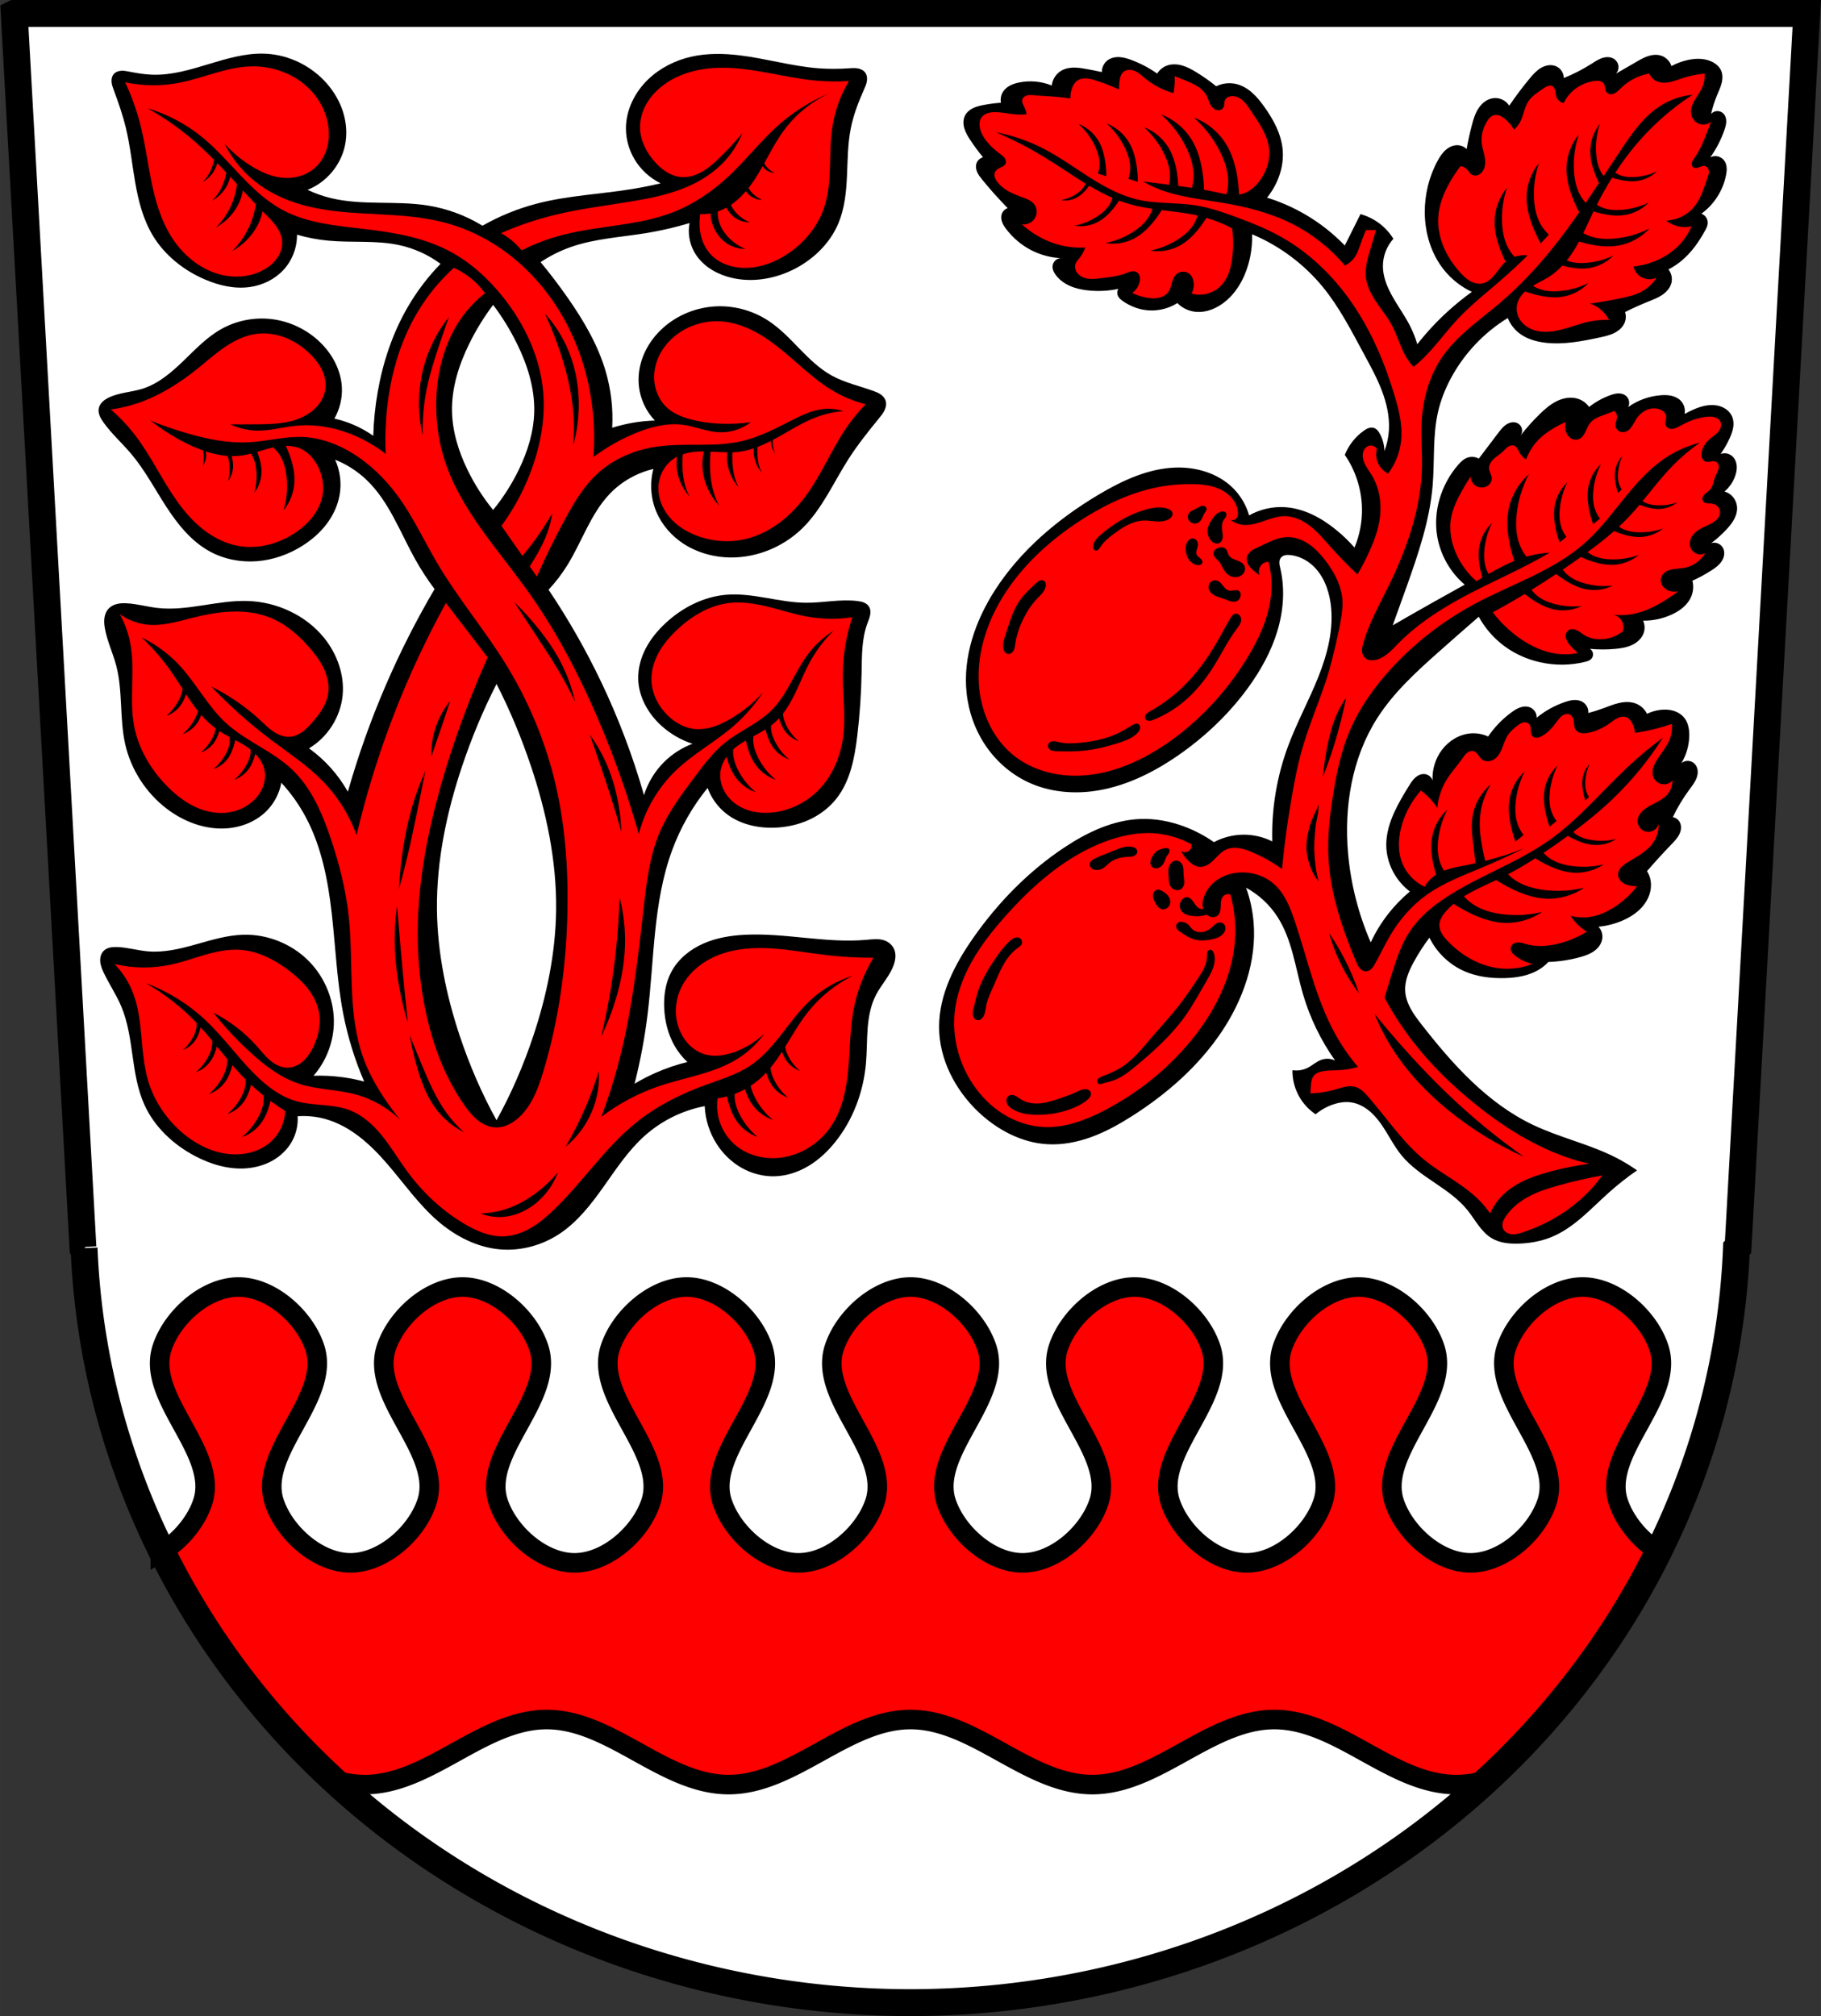
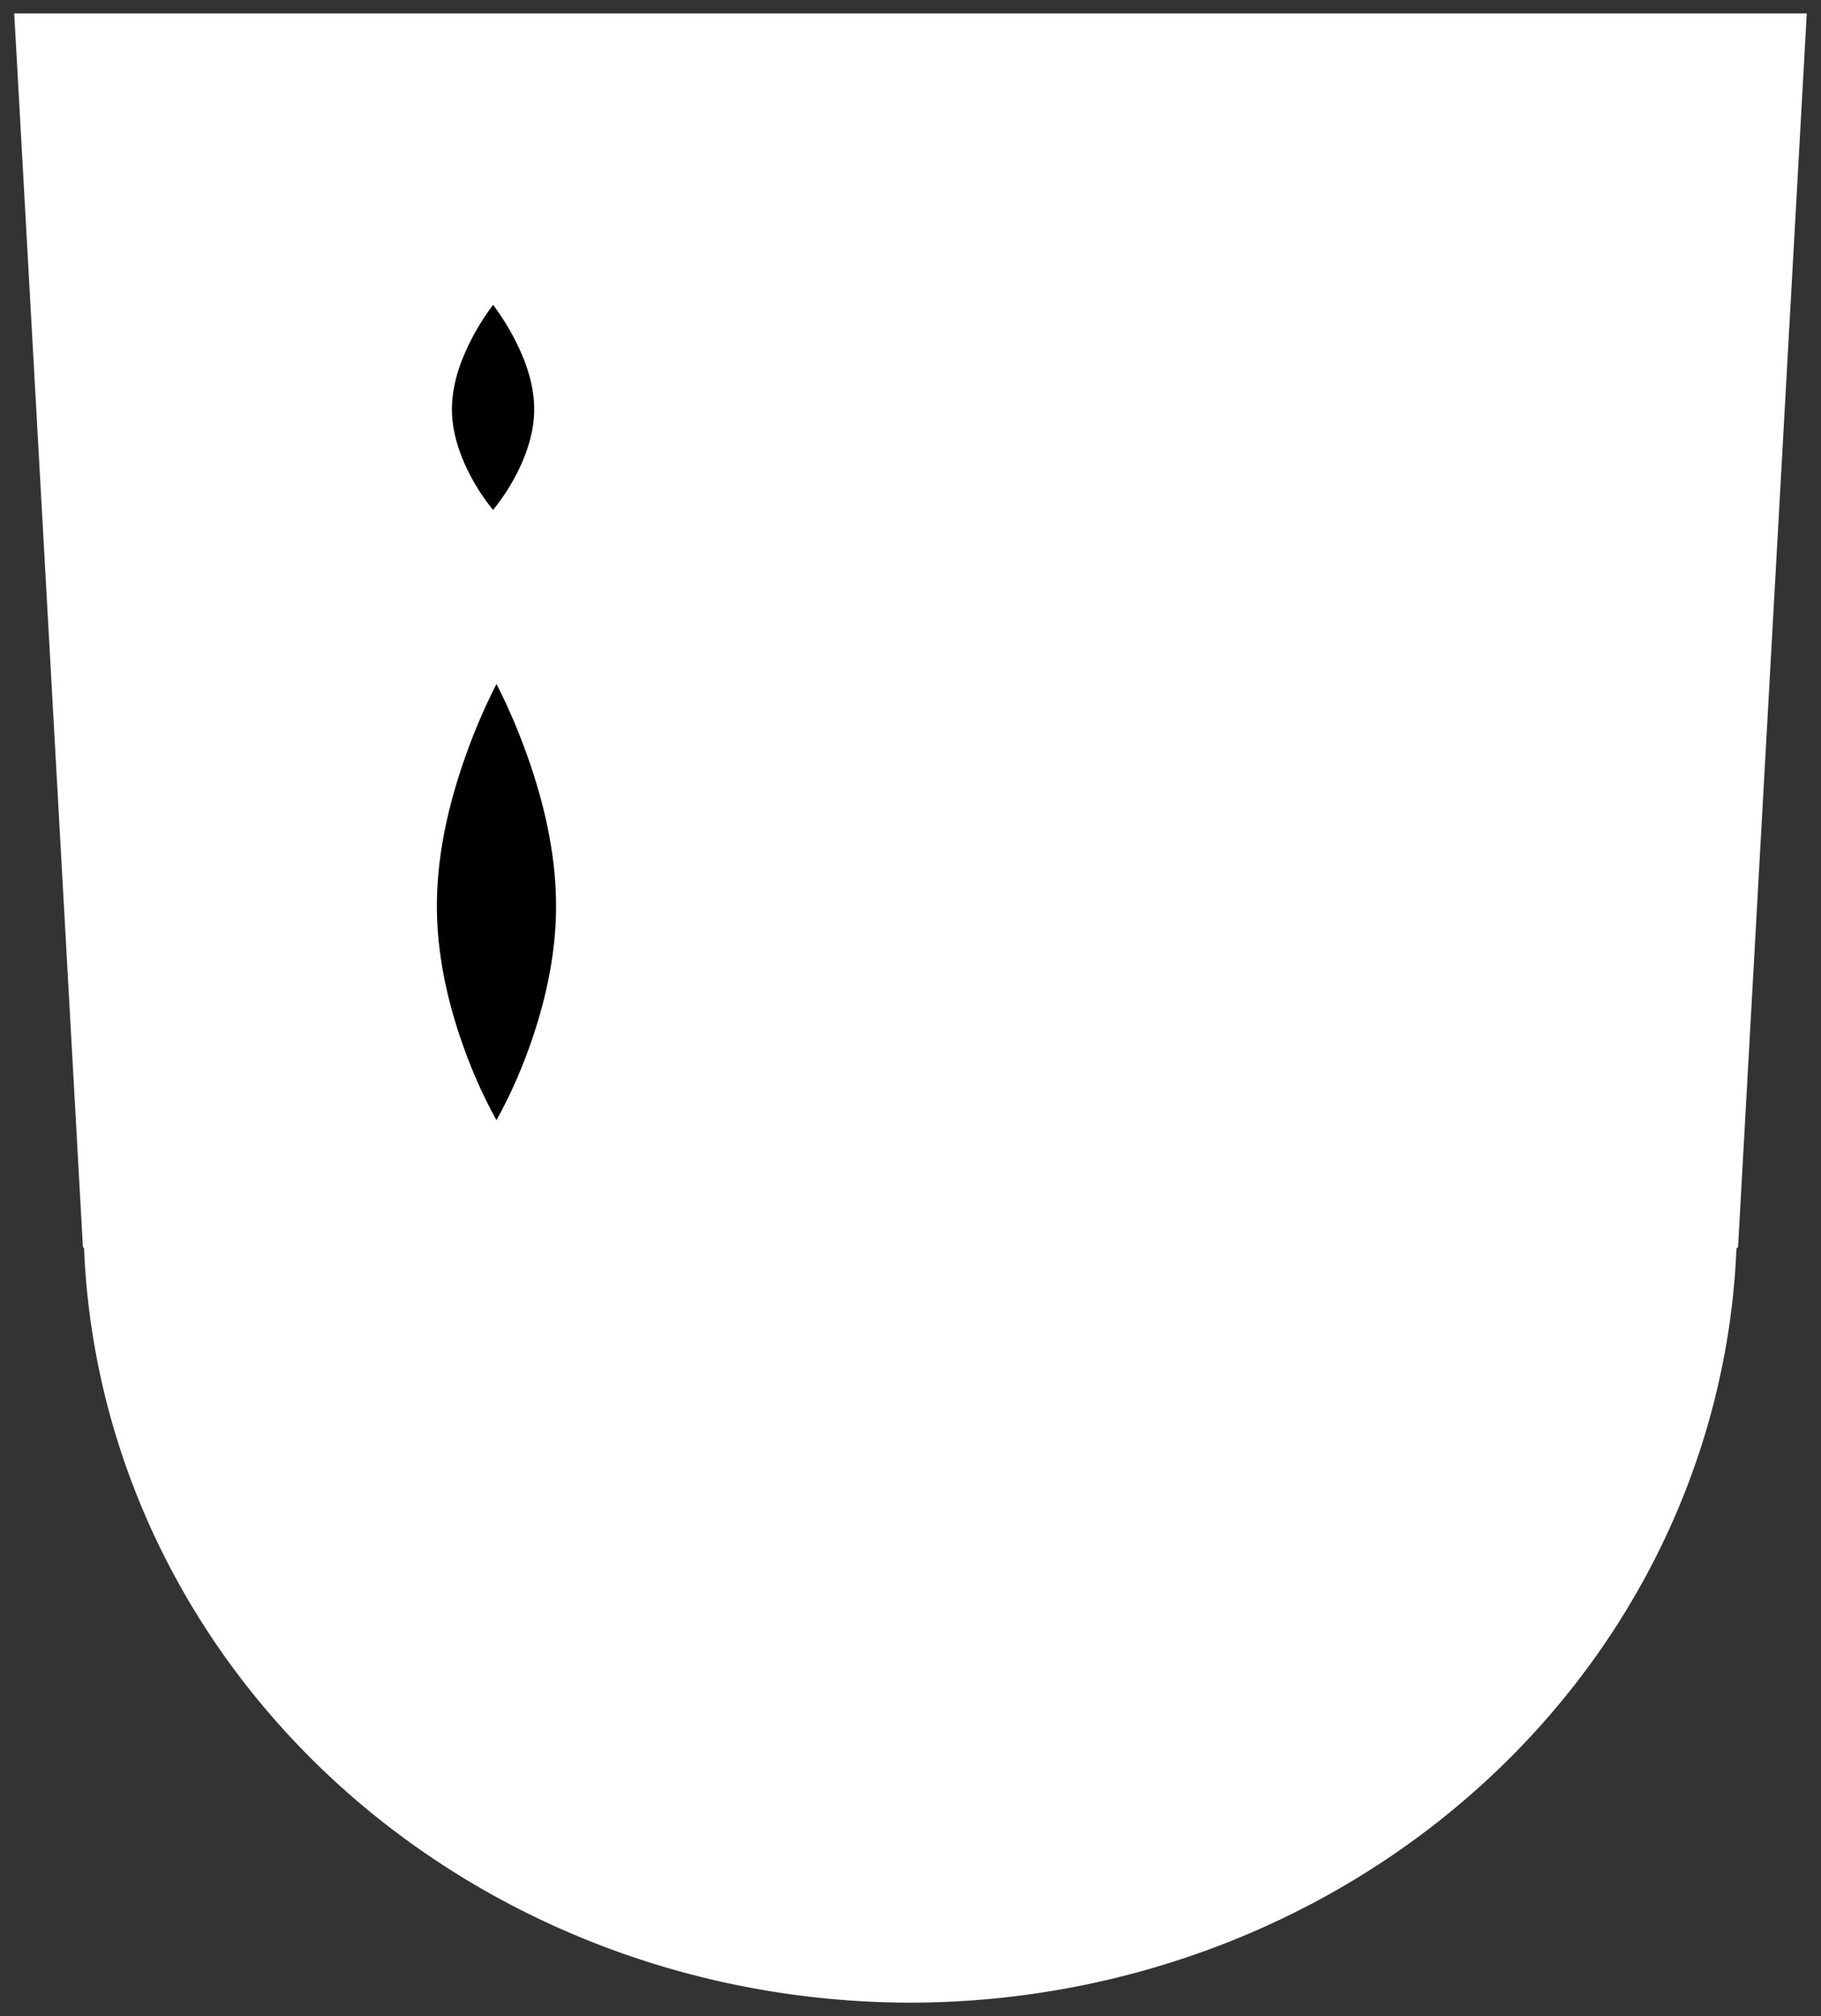
<svg xmlns="http://www.w3.org/2000/svg" width="744.9" height="824.49" viewBox="0 0 744.895 824.492">
  <rect x="0" y="0" width="744.895" height="824.492" fill="#333333" stroke="none" />
  <g transform="translate(34.886-92.41)" fill-rule="evenodd">
    <path d="m-29.07 97.91l28.1 504.49.463.42a338.527 320.907 0 0 0 338.066 308.586 338.527 320.907 0 0 0 337.867 -308.408l.658-.598 28.11-504.49h-366.63-366.63" fill="#fff" />
    <g stroke="#000">
-       <path d="m62.63 618.75c-13.268 0-26.992 12.168-31.19 24.783-6.878 20.672 23.438 42.559 16.561 63.23-2.703 8.123-9.357 16.06-17.295 20.68a338.527 320.907 0 0 0 68.348 92.025c4.959 1.694 10.03 2.762 15.279 2.762 26.333 0 48.07-26.598 74.41-26.598 26.333 0 48.08 26.598 74.41 26.598 26.333 0 48.08-26.598 74.41-26.598 26.334 0 48.08 26.598 74.41 26.598 26.333 0 48.08-26.598 74.41-26.598 26.333 0 48.08 26.598 74.41 26.598 5.294 0 10.401-1.085 15.398-2.803a338.527 320.907 0 0 0 67.807 -92.234c-7.749-4.657-14.215-12.452-16.869-20.43-6.877-20.672 23.441-42.558 16.563-63.23-4.197-12.615-17.923-24.783-31.19-24.783-13.268 0-26.994 12.168-31.19 24.783-6.878 20.672 23.44 42.559 16.563 63.23-4.197 12.616-17.924 24.785-31.19 24.785-13.268 0-26.994-12.17-31.19-24.785-6.877-20.672 23.441-42.559 16.563-63.23-4.198-12.615-17.925-24.783-31.19-24.783-13.268 0-26.992 12.168-31.19 24.783-6.878 20.672 23.438 42.559 16.561 63.23-4.197 12.616-17.924 24.785-31.19 24.785-13.268 0-26.992-12.17-31.19-24.785-6.877-20.672 23.441-42.559 16.563-63.23-4.198-12.615-17.925-24.783-31.19-24.783-13.268 0-26.994 12.168-31.19 24.783-6.878 20.672 23.44 42.559 16.563 63.23-4.197 12.616-17.924 24.785-31.19 24.785-13.268 0-26.994-12.17-31.19-24.785-6.877-20.672 23.441-42.559 16.563-63.23-4.198-12.615-17.925-24.783-31.19-24.783-13.268 0-26.992 12.168-31.19 24.783-6.878 20.672 23.438 42.559 16.561 63.23-4.197 12.616-17.922 24.785-31.19 24.785-13.268 0-26.994-12.17-31.19-24.785-6.877-20.672 23.441-42.559 16.563-63.23-4.198-12.615-17.925-24.783-31.19-24.783-13.268 0-26.994 12.168-31.19 24.783-6.878 20.672 23.44 42.559 16.563 63.23-4.197 12.616-17.924 24.785-31.19 24.785-13.268 0-26.993-12.17-31.19-24.785-6.877-20.672 23.441-42.559 16.563-63.23-4.197-12.615-17.925-24.783-31.19-24.783-13.268 0-26.994 12.168-31.19 24.783-6.878 20.672 23.442 42.558 16.564 63.23-4.197 12.616-17.924 24.785-31.19 24.785-13.268 0-26.994-12.17-31.19-24.785-6.877-20.672 23.441-42.559 16.563-63.23-4.198-12.615-17.925-24.783-31.19-24.783z" fill="#f00" stroke-width="8" />
-       <path d="m-29.07 97.91l28.1 504.49.463.42a338.527 320.907 0 0 0 338.066 308.586 338.527 320.907 0 0 0 337.867 -308.408l.658-.598 28.11-504.49h-366.63-366.63z" fill="none" stroke-width="11" />
-     </g>
-     <path d="m72.58 114.34c-7.443-.101-14.766 2.059-21.914 4.227-7.625 2.312-15.415 4.684-23.377 4.387-3.086-.115-6.143-.631-9.174-1.223-1.113-.217-2.239-.446-3.371-.383-.566.032-1.132.137-1.658.348-.526.211-1.014.529-1.393.951-.395.44-.663.986-.811 1.559-.148.572-.177 1.171-.125 1.76.104 1.178.524 2.3.936 3.408 1.864 5.02 3.633 10.09 4.893 15.289 1.79 7.395 2.537 14.997 3.85 22.492 1.312 7.495 3.242 15.01 7.158 21.537 4.881 8.132 12.684 14.31 21.404 18.04 5.771 2.47 12.13 3.933 18.346 3.057 5.202-.733 10.205-3.163 13.76-7.03 3.555-3.868 5.563-9.118 5.502-14.371 4.19 1.22 8.498 2.039 12.844 2.445 9.674.905 19.553-.232 29.05 1.834 6.06 1.319 11.836 3.945 16.816 7.645-5.192 5.327-9.722 11.299-13.453 17.734-6.159 10.624-10.1 22.456-12.23 34.551-1.047 5.958-1.66 11.994-1.834 18.04-2.578-1.817-5.351-3.357-8.256-4.586-2.467-1.044-5.03-1.865-7.645-2.447 2.213-3.873 3.289-8.387 3.059-12.842-.367-7.089-4.02-13.77-9.174-18.65-5.273-4.993-12.154-8.269-19.359-9.176-7.205-.907-14.694.564-21 4.162-5.878 3.353-10.581 8.379-15.455 13.07-4.874 4.695-10.208 9.242-16.67 11.252-4.55 1.415-9.516 1.519-13.789 3.629-.906.448-1.777.987-2.496 1.697-.719.711-1.281 1.604-1.488 2.594-.215 1.024-.042 2.101.336 3.076.378.975.953 1.86 1.559 2.713 3.307 4.653 7.627 8.482 11.313 12.842 5.564 6.581 9.611 14.279 14.293 21.514 4.682 7.235 10.243 14.229 17.791 18.387 5.852 3.223 12.682 4.558 19.344 4.055 6.662-.503 13.146-2.811 18.783-6.396 3.715-2.363 7.093-5.291 9.754-8.799 2.661-3.507 4.589-7.604 5.344-11.941.84-4.829.192-9.908-1.834-14.371 4.754 1.9 9.139 4.718 12.842 8.254 9.21 8.796 13.667 21.292 19.875 32.412 2.372 4.249 5.03 8.338 7.949 12.23-7.424 12.619-14.07 25.7-19.875 39.14-6.144 14.214-11.357 28.829-15.594 43.723-1.979-3.504-4.343-6.79-7.03-9.783-2.659-2.958-5.637-5.63-8.867-7.951 7.647-4.537 12.921-12.857 13.76-21.709.798-8.425-2.308-16.975-7.645-23.543-7.498-9.228-19.278-14.626-31.16-15.01-12.409-.405-24.711 4.281-37.04 2.842-4.194-.489-8.299-1.683-12.516-1.895-1.314-.066-2.644-.034-3.922.275-1.278.31-2.509.913-3.416 1.865-1 1.053-1.557 2.477-1.748 3.918-.191 1.441-.041 2.907.219 4.338.933 5.144 3.244 9.93 4.586 14.982 2.771 10.427 1.326 21.574 3.67 32.11 2.339 10.508 8.544 20.1 17.12 26.602 6.983 5.294 15.721 8.583 24.461 7.949 5.999-.435 11.943-2.787 16.205-7.03 3.149-3.136 5.313-7.248 6.115-11.619 3.879 4.205 7.221 8.903 9.924 13.945 6.488 12.1 9.15 25.879 10.699 39.525 1.549 13.646 2.074 27.435 4.68 40.92 1.844 9.541 4.726 18.88 8.578 27.801-2.916-.779-5.882-1.373-8.873-1.775-3.918-.526-7.879-.723-11.83-.59 4.97-5.715 7.939-13.14 8.281-20.703.438-9.694-3.496-19.454-10.352-26.322-6.941-6.953-16.798-10.905-26.619-10.648-6.633.174-13.06 2.159-19.451 3.951-6.389 1.792-12.977 3.419-19.588 2.852-4.268-.366-8.435-1.643-12.717-1.775-.946-.029-1.9 0-2.822.211-.922.212-1.816.619-2.502 1.27-.595.564-1.018 1.297-1.258 2.08-.24.783-.301 1.615-.232 2.432.137 1.633.783 3.178 1.49 4.656 2.21 4.616 5.105 8.892 7.098 13.605 2.69 6.364 3.644 13.303 4.613 20.14.97 6.841 2.01 13.78 4.852 20.08 4.117 9.126 11.848 16.328 20.703 20.998 6.451 3.403 13.726 5.585 20.998 5.03 3.74-.287 7.444-1.306 10.711-3.148 3.267-1.843 6.085-4.522 7.922-7.793 1.757-3.129 2.588-6.77 2.365-10.352 3.875-.283 7.799.118 11.535 1.182 10.07 2.868 18.19 10.29 25.04 18.215 6.844 7.925 12.876 16.646 20.803 23.488 7.092 6.122 15.813 10.654 25.14 11.533 8.693.819 17.602-1.629 24.844-6.506 7.338-4.942 12.84-12.12 17.955-19.34 5.115-7.218 10.05-14.692 16.648-20.588 6.888-6.157 15.471-10.396 24.547-12.12.244 5.547 2 11.02 5.03 15.674 2.565 3.942 6.05 7.303 10.145 9.609 4.099 2.306 8.815 3.541 13.516 3.404 4.922-.143 9.742-1.776 13.951-4.332 4.209-2.556 7.827-6.01 10.893-9.863 7.213-9.07 11.4-20.401 12.422-31.943.421-4.754.323-9.54.693-14.299.37-4.759 1.238-9.566 3.447-13.797 2.276-4.361 5.926-8.02 7.393-12.719.3-.961.504-1.956.529-2.963.025-1.01-.133-2.026-.529-2.951-.706-1.648-2.163-2.925-3.844-3.549-2.334-.867-4.915-.522-7.395-.297-16.53 1.504-33.11-2.877-49.688-2.07-5.876.286-11.789 1.246-17.17 3.627-5.379 2.381-10.211 6.276-12.998 11.457-2.457 4.569-3.218 9.903-2.959 15.08.263 5.254 1.555 10.502 4.141 15.08 1.42 2.517 3.222 4.817 5.324 6.801-4.456 1.096-8.816 2.583-13.01 4.438-2.946 1.301-5.812 2.783-8.576 4.436 2.375-9.338 4.153-18.828 5.322-28.393 2.754-22.529 2.208-45.84 10.06-67.14 3.39-9.198 8.308-17.83 14.492-25.436 1.456 4.04 4.046 7.664 7.395 10.352 5.568 4.469 12.977 6.185 20.11 5.916 4.774-.18 9.534-1.2 13.885-3.174 4.351-1.974 8.283-4.915 11.254-8.656 5.697-7.175 7.483-16.635 8.576-25.73 1.038-8.637 1.616-17.329 1.775-26.03.123-6.709.026-13.592 2.338-19.891.422-1.149.925-2.279 1.15-3.482.113-.602.154-1.219.078-1.826-.076-.607-.272-1.204-.609-1.715-.488-.737-1.249-1.263-2.068-1.594-.82-.331-1.701-.483-2.578-.592-6.989-.869-14.04.755-21.08.707-11.02-.075-21.85-4.237-32.828-3.254-9.17.822-17.798 5.275-24.549 11.535-3.235 2.999-6.101 6.441-8.143 10.352-2.042 3.91-3.238 8.308-3.096 12.717.233 7.243 4.1 14.06 9.465 18.93 3.657 3.321 8.02 5.858 12.717 7.393-4.436 1.671-8.502 4.314-11.83 7.689-3.667 3.719-6.431 8.325-7.986 13.311-4.523-15.828-10.366-31.28-17.449-46.14-6.256-13.13-13.478-25.79-21.59-37.857 2.883-3.09 5.463-6.462 7.689-10.05 6.01-9.69 9.537-21.07 17.449-29.28 4.785-4.963 11.03-8.5 17.746-10.05-1.536 5.735-1.113 11.975 1.184 17.449 2.27 5.411 6.318 10.01 11.246 13.201 4.928 3.186 10.704 4.978 16.555 5.432 11.67.905 23.577-3.642 31.941-11.83 8.153-7.981 12.769-18.789 18.928-28.393 3.727-5.813 8.05-11.219 12.422-16.563.87-1.063 1.754-2.141 2.326-3.391.286-.625.49-1.289.563-1.973.072-.683.009-1.386-.227-2.031-.374-1.025-1.162-1.86-2.068-2.467-.907-.607-1.933-1.01-2.959-1.377-5.641-2.037-11.597-3.331-16.857-6.211-5.04-2.761-9.213-6.853-13.227-10.971-4.01-4.117-7.992-8.355-12.801-11.508-6.01-3.942-13.22-6.04-20.408-5.914-8.737.153-17.407 3.657-23.66 9.76-3.053 2.979-5.538 6.561-7.117 10.523-1.58 3.963-2.241 8.307-1.756 12.545.592 5.173 2.915 10.132 6.508 13.9-2.973.091-5.941.387-8.873.887-2.902.494-5.769 1.186-8.576 2.07.434-7.766-.471-15.605-2.662-23.07-3.169-10.793-8.953-20.639-15.381-29.871-3.539-5.083-7.289-10.02-11.238-14.787 3.853-2.588 8.04-4.681 12.422-6.211 9.765-3.409 20.252-3.969 30.463-5.621 6.095-.986 12.13-2.37 18.04-4.141-.737 3.897-.099 8.04 1.775 11.535 1.382 2.577 3.406 4.787 5.764 6.516 2.358 1.729 5.04 2.984 7.842 3.836 8.731 2.659 18.395 1.299 26.617-2.662 8.283-3.991 15.391-10.738 18.928-19.225 2.516-6.04 3.168-12.674 3.469-19.21.3-6.533.283-13.12 1.561-19.537 1.081-5.423 3.07-10.623 5.322-15.674.508-1.139 1.034-2.287 1.246-3.516.106-.614.132-1.246.033-1.861-.098-.616-.323-1.217-.688-1.723-.359-.498-.845-.895-1.387-1.184-.542-.288-1.137-.47-1.742-.572-1.21-.205-2.449-.1-3.674-.018-4.04.272-8.091.299-12.12 0-10.964-.812-21.618-4.01-32.533-5.324-6.594-.794-13.342-.889-19.816.592-6.483 1.483-12.635 4.58-17.449 9.168-5.482 5.224-9.163 12.539-9.168 20.11-.003 4.455 1.257 8.898 3.549 12.719 2.511 4.187 6.258 7.622 10.646 9.76-3.912.934-7.859 1.723-11.83 2.365-12.905 2.088-26.09 2.631-38.744 5.916-7.794 2.023-15.319 5.079-22.316 9.06-6.807-4.171-14.437-6.993-22.32-8.256-13.145-2.105-26.815.09-39.75-3.057-3.263-.794-6.445-1.923-9.479-3.363 7.641-3.01 13.577-10.01 15.289-18.04.952-4.464.653-9.164-.676-13.531-1.328-4.367-3.669-8.401-6.662-11.848-6.202-7.141-15.324-11.708-24.768-12.23-.497-.028-.994-.044-1.49-.051m94.22 102.73c3.749 4.982 7.03 10.318 9.775 15.914 4.213 8.576 7.205 17.954 7.05 27.508-.139 8.374-2.697 16.569-6.365 24.1-2.842 5.834-6.358 11.337-10.457 16.367-4.099-5.03-7.615-10.534-10.457-16.367-3.668-7.529-6.226-15.724-6.365-24.1-.158-9.554 2.834-18.931 7.05-27.508 2.749-5.596 6.03-10.933 9.775-15.914m1.391 155.06c5.432 10.594 10.181 21.941 14.164 33.842 6.104 18.239 10.44 38.18 10.211 58.5-.201 17.808-3.908 35.23-9.223 51.25-4.118 12.406-9.213 24.11-15.15 34.807-5.939-10.698-11.03-22.401-15.15-34.807-5.315-16.01-9.02-33.438-9.223-51.25-.23-20.317 4.107-40.26 10.211-58.5 3.983-11.901 8.732-23.25 14.164-33.842" />
-     <path d="m104.55 27.16c-.779-.024-1.559-.021-2.338.008-9.928.365-19.213 4.836-28.971 6.703-7.268 1.391-14.813 1.316-22.05-.217 2.645 5.618 4.748 11.493 6.27 17.514 1.923 7.61 2.912 15.42 4.479 23.11 1.566 7.691 3.759 15.375 7.846 22.08 4.825 7.911 12.545 14.338 21.619 16.215 5.773 1.194 12.04.455 17.08-2.594 1.981-1.197 3.774-2.752 5.05-4.682 1.278-1.93 2.02-4.253 1.865-6.563-.152-2.298-1.168-4.468-2.508-6.34-1.34-1.872-3-3.487-4.627-5.119-.285-.286-.562-.581-.846-.869-.363 1.668-.904 3.296-1.625 4.844-1.314 2.821-3.2 5.367-5.459 7.508-1.641 1.555-3.482 2.901-5.461 3.996 1.811-1.756 3.418-3.724 4.777-5.85 1.349-2.11 2.453-4.375 3.314-6.727.781-2.134 1.343-4.344 1.717-6.586-1.803-1.891-3.58-3.807-5.354-5.729-.296 1.782-.812 3.528-1.572 5.168-1.134 2.446-2.761 4.656-4.713 6.516-1.416 1.349-3 2.518-4.713 3.469 1.564-1.526 2.951-3.232 4.123-5.076 1.165-1.832 2.118-3.798 2.861-5.838.799-2.195 1.348-4.479 1.65-6.795-.928-1.01-1.857-2.01-2.789-3.02-.216.974-.526 1.928-.939 2.836-.781 1.715-1.903 3.27-3.256 4.582-.976.946-2.072 1.768-3.254 2.439 1.082-1.076 2.039-2.276 2.848-3.57.806-1.291 1.464-2.673 1.977-4.105.454-1.269.781-2.579 1-3.908-1.212-1.291-2.436-2.57-3.67-3.838-.17.659-.385 1.305-.664 1.926-.638 1.42-1.556 2.712-2.666 3.803-.798.784-1.695 1.465-2.664 2.023.887-.894 1.671-1.891 2.332-2.963.661-1.072 1.198-2.219 1.617-3.406.313-.886.553-1.797.732-2.719-2.873-2.903-5.819-5.729-8.93-8.383-5.682-4.848-11.848-9.128-18.377-12.756 8.184 2.422 15.877 6.492 22.486 11.893 5.71 4.666 10.566 10.265 15.652 15.604 5.086 5.339 10.511 10.502 16.994 14.02 10.475 5.676 22.764 6.589 34.594 8 11.449 1.366 23.04 3.374 33.29 8.648 8.704 4.478 16.14 11.181 22.27 18.811 9.01 11.212 15.424 24.799 16.648 39.13.841 9.848-.77 19.812-3.893 29.19-3.037 9.12-7.503 17.761-13.188 25.512l8.568 12.277c2.381-2.815 4.637-5.739 6.74-8.768 1.934-2.785 3.755-5.647 5.459-8.578-.386 2.656-1.04 5.273-1.949 7.799-1.302 3.615-3.118 7.02-5.07 10.334-.702 1.19-1.428 2.364-2.166 3.531l2.904 4.16c3.509-7.931 7.332-15.722 11.459-23.35 3.73-6.895 7.802-13.774 13.621-19.03 6.659-6.01 15.331-9.559 24.21-10.811 11.443-1.612 23.279.406 34.535-2.207 7.11-1.651 13.658-5.078 20.16-8.387 4.19-2.131 8.515-4.261 13.189-4.756 2.759-.292 5.579.003 8.217.863-3.689.296-7.338 1.099-10.811 2.379-5.51 2.03-10.503 5.22-15.625 8.092-.801.449-1.613.886-2.43 1.316-.002.335-.008.671.006 1.01.032.79.107 1.579.262 2.354.153.765.385 1.515.688 2.234-.395-.543-.731-1.128-.998-1.744-.386-.888-.629-1.837-.719-2.801-.02-.212-.03-.424-.035-.637-1.792.919-3.622 1.762-5.494 2.475-.046.971-.061 1.943-.016 2.914.062 1.318.208 2.634.502 3.92.293 1.285.734 2.535 1.309 3.721-.748-.888-1.388-1.866-1.902-2.906-.722-1.46-1.198-3.046-1.371-4.666-.087-.808-.098-1.623-.035-2.434-1.998.669-4.04 1.176-6.141 1.426-.856.102-1.714.152-2.572.182-.069 1.343-.08 2.688-.014 4.03.088 1.79.298 3.578.715 5.32.419 1.75 1.045 3.448 1.863 5.05-1.062-1.196-1.975-2.525-2.711-3.945-1.022-1.972-1.704-4.125-1.953-6.332-.154-1.363-.123-2.741.051-4.102-2.297-.03-4.6-.19-6.902-.297-.238 2.562-.302 5.141-.17 7.711.129 2.5.433 4.996 1.035 7.426.607 2.449 1.516 4.824 2.699 7.05-1.535-1.66-2.857-3.516-3.928-5.508-1.473-2.742-2.465-5.749-2.828-8.84-.31-2.641-.156-5.335.445-7.926-2.91-.012-5.879.269-8.6 1.188-.165 1.951-.205 3.913-.107 5.869.099 1.984.337 3.967.805 5.898.47 1.942 1.174 3.825 2.092 5.6-1.192-1.324-2.217-2.796-3.045-4.373-1.146-2.183-1.913-4.572-2.193-7.02-.19-1.663-.14-3.348.115-5-.477.25-.941.526-1.391.832-1.925 1.308-3.503 3.113-4.578 5.178-1.075 2.064-1.647 4.384-1.691 6.711-.084 4.398 1.727 8.721 4.576 12.07 2.849 3.351 6.681 5.776 10.775 7.385 6.077 2.388 12.844 3.036 19.242 1.73 5.418-1.105 10.513-3.577 14.947-6.881 4.434-3.303 8.222-7.426 11.43-11.93 6.076-8.533 10.08-18.385 16-27.03 2.319-3.384 4.926-6.571 7.783-9.514-4.622-1.167-9.08-2.992-13.189-5.404-8.506-4.99-15.343-12.333-23.13-18.379-3.547-2.753-7.32-5.252-11.414-7.096-4.094-1.844-8.528-3.02-13.02-3.064-5.87-.059-11.743 1.871-16.432 5.404-2.65 1.998-4.933 4.502-6.57 7.389-1.638 2.887-2.621 6.159-2.727 9.477-.159 5.01 1.82 10.14 5.621 13.404 2.515 2.159 5.672 3.431 8.863 4.324 4.497 1.259 9.169 1.838 13.838 1.945 3.757.086 7.52-.131 11.242-.648-3.721 2.877-8.491 4.362-13.188 4.107-4.933-.268-9.591-2.359-14.486-3.03-6.677-.909-13.45.881-19.676 3.459-6.07 2.514-11.822 5.79-17.08 9.729.468-6.116.397-12.273-.215-18.377-1.253-12.487-4.793-24.763-10.596-35.891-5.488-10.524-13.02-20.02-22.27-27.459-8.249-6.634-17.859-11.611-28.11-14.27-18.01-4.674-37.26-2.13-55.35-6.486-6.913-1.665-13.632-4.357-19.459-8.432-6.304-4.409-11.483-10.413-14.918-17.297 3.434 3.827 7.459 7.121 11.891 9.729 3.344 1.968 6.97 3.562 10.811 4.109 2.518.359 5.11.258 7.572-.383 2.462-.64 4.79-1.827 6.697-3.51 2.228-1.966 3.848-4.581 4.77-7.406.921-2.825 1.158-5.853.852-8.809-.452-4.367-2.089-8.59-4.594-12.195-2.505-3.606-5.866-6.596-9.676-8.777-4.733-2.709-10.153-4.164-15.607-4.332m190.9.563c-.856 0-1.712.021-2.57.061-8.06.376-16.228 2.691-22.473 7.797-2.541 2.078-4.739 4.605-6.275 7.506-1.536 2.901-2.396 6.182-2.287 9.463.173 5.192 2.755 10.09 6.27 13.914 1.398 1.523 2.958 2.913 4.729 3.98 1.77 1.068 3.76 1.805 5.82 1.98 2.917.248 5.846-.645 8.398-2.08 2.552-1.435 4.769-3.39 6.889-5.41 3.474-3.311 6.745-6.836 9.785-10.549-1.961 4.873-4.951 9.33-8.715 12.994-4.655 4.531-10.43 7.806-16.512 10.09-6.444 2.42-13.237 3.763-20.03 4.893-10.466 1.741-21.03 3-31.34 5.504-7.59 1.841-15.02 4.352-22.17 7.492 1.863 1.024 3.609 2.256 5.197 3.668 1.16 1.031 2.235 2.157 3.211 3.363 5.508-2.747 11.31-4.902 17.275-6.42 14.641-3.725 30.23-3.616 44.34-9.02 8.66-3.319 16.474-8.637 23.24-14.982 7.283-6.833 13.403-14.857 20.945-21.402 6.074-5.271 13.03-9.528 20.486-12.537-7.484 3.369-14.08 8.689-18.957 15.289-3.107 4.203-5.512 8.862-8.04 13.443.376.783.899 1.498 1.52 2.107.789.775 1.726 1.396 2.746 1.822-1.111.009-2.223-.311-3.158-.91-.718-.46-1.307-1.089-1.781-1.799-1.095 1.948-2.222 3.875-3.461 5.732-.723 1.084-1.489 2.142-2.295 3.168.49.891 1.112 1.714 1.842 2.424 1.072 1.043 2.346 1.879 3.729 2.449-1.507.014-3.02-.417-4.287-1.225-.941-.598-1.736-1.4-2.371-2.316-1.357 1.586-2.834 3.062-4.467 4.361-.546.435-1.115.841-1.695 1.232.674 1.472 1.665 2.802 2.832 3.93 1.405 1.357 3.069 2.444 4.877 3.184-1.97.021-3.944-.539-5.609-1.592-1.683-1.064-3.02-2.617-3.938-4.391-1.128.625-2.306 1.152-3.52 1.572-.039 1.341.116 2.688.477 3.98.767 2.748 2.414 5.203 4.471 7.182 1.84 1.77 4.02 3.188 6.383 4.15-2.578.029-5.16-.702-7.342-2.076-2.845-1.792-4.959-4.645-6.06-7.82-.52-1.493-.822-3.06-.906-4.639-.223.04-.443.09-.668.121-1.164.163-2.342.216-3.516.154-.157 1.01-.252 2.028-.283 3.049-.075 2.5.236 5.02 1.031 7.395.796 2.372 2.084 4.59 3.838 6.373 2.885 2.934 6.921 4.567 11.01 5.04 7.02.821 14.13-1.607 20.03-5.504 6.808-4.499 12.336-11.09 14.982-18.805 3.567-10.404 1.76-21.836 3.363-32.717 1-6.789 3.352-13.377 6.879-19.264-4.53.314-9.08.263-13.605-.152-12.829-1.179-25.416-5.277-38.25-5.258m-109.78 81.82c-5.634 5.103-10.53 11.02-14.486 17.514-8.03 13.168-12.06 28.509-13.188 43.889-.357 4.891-.43 9.804-.217 14.703-4.391-3.429-9.29-6.208-14.486-8.217-4.235-1.637-8.674-2.765-13.189-3.242-3.071-.325-6.174-.347-9.246-.031-5.154.53-10.219 2.01-15.4 1.977-3.877-.026-7.746-.918-11.242-2.594 3.892.051 7.782.051 11.674 0 4.107-.053 8.245-.168 12.254-1.059 4.01-.891 7.923-2.612 10.842-5.502 2.207-2.185 3.8-5.057 4.146-8.143.296-2.64-.325-5.334-1.496-7.719-1.171-2.384-2.874-4.476-4.773-6.334-2.904-2.84-6.32-5.184-10.1-6.67-3.78-1.486-7.929-2.096-11.953-1.547-4.626.631-8.936 2.754-12.799 5.375-3.863 2.621-7.349 5.75-10.984 8.68-7.43 5.988-15.611 11.204-24.648 14.27-3.581 1.215-7.278 2.084-11.03 2.594 3.752 3.236 7.164 6.866 10.162 10.811 6.354 8.362 10.782 18.03 16.863 26.594 3.078 4.334 6.598 8.396 10.783 11.672 4.186 3.276 9.07 5.751 14.297 6.705 8.317 1.518 17.09-.963 24-5.836 2.46-1.736 4.722-3.777 6.547-6.172 1.825-2.395 3.204-5.153 3.83-8.098 1.109-5.218-.268-10.86-3.459-15.13-1.23-1.648-2.737-3.122-4.541-4.109-1.871-1.024-4.01-1.495-6.145-1.564-.256-.008-.512.005-.768.008.475 1.03.929 2.07 1.334 3.129 1.416 3.705 2.405 7.643 2.211 11.605-.205 4.204-1.778 8.332-4.422 11.607 1.35-4.646 1.73-9.571 1.105-14.369-.351-2.695-1.029-5.388-2.395-7.738-.784-1.35-1.792-2.568-2.963-3.6-.147.032-.295.06-.441.094-2.067.484-4.097 1.133-6.135 1.736.097.246.201.489.293.736.946 2.556 1.604 5.262 1.473 7.984-.139 2.878-1.182 5.707-2.945 7.986.896-3.204 1.148-6.586.736-9.887-.231-1.85-.678-3.701-1.596-5.324-.155-.275-.327-.538-.508-.797-1.221.315-2.449.595-3.699.771-1.402.197-2.807.271-4.209.248.421 1.454.679 2.955.607 4.463-.098 2.062-.816 4.091-2.039 5.754.618-2.313.791-4.745.51-7.123-.129-1.086-.368-2.166-.797-3.168-3-.224-5.975-.891-8.879-1.846.123.677.184 1.362.152 2.049-.066 1.429-.536 2.838-1.342 4.02.403-1.622.518-3.315.336-4.977-.055-.506-.144-1.01-.279-1.502-2.465-.879-4.879-1.932-7.195-3.107-5.04-2.555-9.822-5.6-14.27-9.08 5.161 2.078 10.432 3.882 15.783 5.404 7.948 2.26 16.18 3.905 24.432 3.461 7.529-.405 14.956-2.541 22.486-2.162 6.968.35 13.709 2.867 19.674 6.486 7.503 4.553 13.877 10.84 19.03 17.945 6.279 8.662 10.753 18.475 16.215 27.674 8.238 13.874 18.699 26.309 27.24 39.998 9.202 14.744 16.14 30.914 20.324 47.781 4.325 17.414 5.715 35.464 5.404 53.4-.389 22.441-3.439 44.895-9.945 66.37-1.062 3.505-2.221 6.998-3.852 10.277-1.63 3.28-3.754 6.358-6.527 8.75-2.477 2.137-5.593 3.73-8.863 3.676-2.743-.045-5.374-1.25-7.523-2.953-2.15-1.703-3.869-3.887-5.449-6.129-8.179-11.599-13.14-25.23-16-39.13-1.757-8.539-2.755-17.232-3.03-25.945-.389-12.446.701-24.915 2.813-37.19 1.631-9.48 3.869-18.85 6.484-28.11 3.477-12.309 7.62-24.428 12.324-36.32 2.186-5.527 4.494-11.01 6.92-16.432l-17.08-22.27c-8.06 14.64-15.15 29.82-21.19 45.4-6.25 16.12-11.384 32.678-15.352 49.51-2.983-8.219-7.733-15.791-13.836-22.05-6.379-6.544-14.11-11.578-21.404-17.08-8.65-6.523-16.76-13.763-24.22-21.621 7.329 3.599 14.13 8.278 20.11 13.838 1.769 1.645 3.482 3.377 5.502 4.703 2.02 1.326 4.417 2.233 6.822 2 1.805-.175 3.507-.983 4.967-2.059 1.46-1.076 2.703-2.415 3.898-3.779 2.93-3.344 5.72-7.079 6.486-11.459.591-3.38-.095-6.897-1.479-10.04-1.384-3.14-3.437-5.939-5.656-8.557-4.528-5.341-9.944-10.123-16.432-12.758-4.993-2.027-10.462-2.713-15.848-2.527-5.385.185-10.708 1.219-15.936 2.527-6.115 1.53-12.323 3.458-18.594 2.811-4.04-.417-7.963-1.924-11.242-4.322 2.073 3.772 3.539 7.876 4.324 12.11 2.044 11.02-.535 22.497 1.512 33.512 1.752 9.43 6.875 18.04 13.621 24.863 3.111 3.145 6.601 5.963 10.551 7.953 3.95 1.991 8.386 3.13 12.801 2.857 5.24-.323 10.412-2.763 13.621-6.918 1.139-1.475 2.028-3.153 2.533-4.947.505-1.794.619-3.706.252-5.533-.43-2.139-1.506-4.118-2.912-5.787-.272-.323-.566-.628-.861-.93-.015.058-.026.116-.041.174-.579 2.202-1.422 4.369-2.795 6.186-1.451 1.919-3.478 3.397-5.75 4.189 2.115-1.813 3.88-4.03 5.172-6.502.721-1.377 1.301-2.853 1.453-4.4.046-.465.04-.932.008-1.398-.692-.549-1.408-1.07-2.148-1.551-1.327-.861-2.715-1.622-4.111-2.369-.107.513-.224 1.024-.357 1.531-.579 2.202-1.422 4.369-2.795 6.186-1.451 1.919-3.478 3.395-5.75 4.188 2.115-1.813 3.88-4.03 5.172-6.5.721-1.377 1.301-2.853 1.453-4.4.075-.762.032-1.534-.102-2.289-1.399-.75-2.784-1.521-4.111-2.387-.516 1.76-1.229 3.472-2.33 4.934-1.316 1.748-3.157 3.095-5.221 3.82 1.921-1.655 3.525-3.679 4.697-5.928.639-1.227 1.151-2.54 1.303-3.914-2.151-1.601-4.084-3.469-5.852-5.496-.504 1.327-1.134 2.602-1.988 3.732-1.432 1.895-3.433 3.354-5.676 4.137 2.088-1.791 3.831-3.983 5.105-6.42.51-.975.94-2 1.203-3.066-.919-1.144-1.799-2.319-2.641-3.516-.767-1.09-1.508-2.197-2.238-3.313-.55 1.667-1.287 3.27-2.342 4.666-1.451 1.919-3.478 3.397-5.75 4.189 2.115-1.813 3.88-4.03 5.172-6.502.721-1.377 1.301-2.853 1.453-4.4.007-.071.005-.143 0-.215-1.598-2.492-3.183-4.992-4.889-7.41-3.48-4.934-7.473-9.507-11.893-13.621 5.75 2.761 10.984 6.595 15.352 11.244 7.06 7.517 11.822 17.07 19.459 23.998 8.02 7.284 18.688 11.182 26.594 18.594 7.994 7.494 12.495 17.942 15.998 28.324 3.46 10.257 6.168 20.807 7.352 31.566 2.147 19.523-.657 39.917 6.05 58.37 2.176 5.983 5.303 11.587 8.863 16.865 1.959 2.905 4.052 5.719 6.27 8.432-5.215-5.076-11.765-8.765-18.809-10.594-7.314-1.899-15.07-1.817-22.27-4.109-7.72-2.458-14.347-7.504-20.324-12.973-5.461-4.996-10.527-10.423-15.13-16.215 6.79 3.414 12.918 8.139 17.945 13.838 1.716 1.945 3.318 4.01 5.299 5.688 1.981 1.675 4.431 2.954 7.03 2.961 2.382.006 4.683-1.075 6.465-2.656 1.782-1.581 3.089-3.634 4.129-5.777 2.109-4.345 3.209-9.295 2.379-14.05-.614-3.52-2.261-6.808-4.428-9.648-2.167-2.841-4.845-5.257-7.68-7.432-5.929-4.547-12.867-8.179-20.324-8.648-4.807-.303-9.601.719-14.229 2.053-4.628 1.334-9.171 2.988-13.879 4-7.601 1.637-15.564 1.562-23.13-.217 3.148 3.224 5.659 7.07 7.35 11.242 2.341 5.784 3.08 12.07 3.656 18.287.576 6.213 1.023 12.497 2.83 18.469 2.399 7.927 7.188 15.07 13.406 20.539 6.228 5.479 14.19 9.374 22.484 9.297 5.275-.049 10.638-1.796 14.486-5.404 3.378-3.168 5.443-7.696 5.621-12.324-2.066-1.296-4.073-2.683-6.03-4.139-.087.368-.168.738-.266 1.104-.776 2.914-1.908 5.777-3.738 8.174-1.946 2.548-4.661 4.5-7.695 5.535 2.855-2.358 5.225-5.3 6.922-8.592.941-1.826 1.681-3.779 1.943-5.816.108-.844.12-1.698.063-2.547-1.777-1.429-3.509-2.916-5.176-4.473-.035.142-.064.285-.102.426-.647 2.449-1.59 4.859-3.121 6.877-1.622 2.137-3.886 3.779-6.422 4.656 2.385-1.988 4.363-4.462 5.777-7.227.786-1.537 1.403-3.18 1.621-4.893.082-.647.091-1.302.059-1.953-.675-.674-1.342-1.357-1.996-2.051-1.183-1.256-2.322-2.55-3.447-3.857-.025.099-.044.2-.07.299-.647 2.449-1.59 4.857-3.121 6.875-1.622 2.137-3.888 3.781-6.424 4.658 2.385-1.988 4.363-4.464 5.777-7.229.786-1.537 1.405-3.18 1.623-4.893.097-.759.107-1.528.045-2.291-1.396-1.683-2.787-3.37-4.168-5.066-.006.022 0 .044-.016.066-.586 2.232-1.44 4.428-2.832 6.27-1.47 1.946-3.526 3.443-5.828 4.246 2.166-1.816 3.96-4.071 5.242-6.59.714-1.402 1.275-2.9 1.473-4.461.078-.614.086-1.235.051-1.854-1.545-1.871-3.113-3.721-4.744-5.516-.039.165-.073.33-.115.494-.482 1.859-1.185 3.691-2.336 5.229-1.21 1.616-2.903 2.864-4.805 3.541 1.788-1.519 3.267-3.401 4.322-5.496.589-1.171 1.05-2.42 1.213-3.721.078-.621.084-1.25.025-1.873-6.1-6.374-13.12-11.866-20.783-16.236 8.949 3.313 17.231 8.415 24.21 14.918 7.358 6.852 13.215 15.16 20.324 22.27 4.8 4.801 10.343 9.136 16.863 11.03 7.107 2.062 14.905 1.088 21.838 3.676 5.44 2.03 9.891 6.106 13.535 10.627 3.644 4.521 6.608 9.546 10.03 14.236 6.39 8.754 14.435 16.352 23.783 21.836 4.822 2.829 10.195 5.136 15.783 4.973 3.908-.114 7.713-1.444 11.1-3.393 3.389-1.949 6.392-4.503 9.221-7.201 12-11.449 21.21-25.739 34.16-36.11 8.294-6.639 17.915-11.479 27.891-15.13 6.353-2.328 12.969-4.24 18.594-8 5.064-3.385 9.07-8.106 12.824-12.906 3.75-4.8 7.342-9.778 11.822-13.904 4.933-4.543 10.889-7.967 17.297-9.945-7.22 3.579-13.624 8.792-18.594 15.13-3.432 4.38-6.167 9.255-9.107 13.98.211 1.321.683 2.592 1.289 3.787 1.169 2.307 2.806 4.376 4.783 6.04-2.103-.74-3.978-2.112-5.318-3.893-.896-1.191-1.538-2.546-2.031-3.957-1.461 2.259-2.993 4.478-4.703 6.543.013.161.015.324.035.484.212 1.667.813 3.265 1.578 4.762 1.375 2.691 3.299 5.101 5.619 7.04-2.467-.855-4.671-2.453-6.248-4.533-1.29-1.701-2.134-3.692-2.75-5.742-.893.956-1.827 1.873-2.82 2.73-1.115.963-2.3 1.841-3.533 2.646.37 1.712 1.021 3.363 1.826 4.922 1.789 3.463 4.286 6.557 7.295 9.04-3.198-1.086-6.06-3.14-8.111-5.822-1.531-2-2.588-4.314-3.373-6.715-1.343.728-2.735 1.361-4.164 1.9-.043.821-.031 1.645.074 2.461.276 2.143 1.057 4.195 2.049 6.115 1.789 3.463 4.288 6.559 7.297 9.04-3.198-1.086-6.06-3.14-8.113-5.822-1.928-2.52-3.123-5.532-3.941-8.598-.194-.726-.361-1.458-.516-2.193-1.274.343-2.565.629-3.871.816-.505 3.672-.027 7.475 1.369 10.908 1.396 3.433 3.707 6.49 6.631 8.768 5.402 4.208 12.728 5.576 19.459 4.324 7.815-1.454 14.883-6.325 19.242-12.973 4.41-6.724 6.03-14.892 6.764-22.9.729-8.01.659-16.11 2.102-24.02 1.391-7.627 4.189-14.995 8.215-21.621-6.428.026-12.857-.334-19.242-1.08-7.309-.854-14.564-2.213-21.906-2.705-7.342-.492-14.873-.085-21.768 2.488-6.675 2.491-12.721 7.189-15.783 13.621-2.689 5.648-2.866 12.497-.215 18.16.993 2.123 2.367 4.076 4.094 5.66 1.727 1.585 3.808 2.794 6.07 3.42 3.97 1.1 8.245.354 12.11-1.08 4.492-1.668 8.641-4.261 12.11-7.568-2.953 4.133-6.723 7.682-11.03 10.379-9.671 6.06-21.408 7.574-32.21 11.242-8.463 2.873-16.456 7.127-23.566 12.541 2.576-6.802 4.812-13.732 6.701-20.756 5.659-21.04 8.159-42.779 10.596-64.43 1.182-10.502 2.395-21.17 6.486-30.918 3.609-8.596 9.311-16.12 14.918-23.566 3.54-4.703 7.113-9.468 11.674-13.189 6.068-4.952 13.684-7.888 19.244-13.404 6.49-6.438 9.425-15.612 14.918-22.918 2.897-3.854 6.508-7.171 10.594-9.73-3.853 3.737-7.144 8.05-9.729 12.756-2.376 4.324-4.147 8.952-6.324 13.379-1.347 2.739-2.877 5.429-4.738 7.838.011.27.023.539.057.807.188 1.486.718 2.911 1.396 4.246 1.217 2.396 2.921 4.544 4.979 6.273-2.187-.766-4.139-2.193-5.535-4.04-1.199-1.589-1.964-3.459-2.514-5.377-.704.765-1.442 1.499-2.24 2.174-.342.289-.693.565-1.049.834-.021.594-.011 1.19.064 1.779.217 1.705.833 3.339 1.615 4.869 1.408 2.752 3.378 5.214 5.752 7.193-2.524-.873-4.78-2.507-6.395-4.635-1.524-2.01-2.463-4.406-3.107-6.844-.071-.268-.129-.539-.193-.809-1.616 1.019-3.307 1.933-4.994 2.846-.085.965-.069 1.938.055 2.898.271 2.107 1.039 4.124 2.01 6.01 1.757 3.404 4.211 6.446 7.166 8.883-3.141-1.068-5.953-3.089-7.969-5.725-1.894-2.477-3.067-5.436-3.871-8.449-.168-.63-.321-1.263-.459-1.9-1.822 1.066-3.591 2.231-5.152 3.621-.059.876-.048 1.756.064 2.627.271 2.107 1.039 4.126 2.01 6.01 1.757 3.404 4.211 6.444 7.166 8.881-3.141-1.068-5.953-3.087-7.969-5.723-1.894-2.477-3.067-5.436-3.871-8.449-.033-.125-.06-.252-.092-.377-1.172 1.64-2.047 3.5-2.408 5.48-.425 2.333-.149 4.775.707 6.986.856 2.211 2.28 4.19 4.049 5.77 2.238 1.999 5.01 3.357 7.924 4.078 2.912.721 5.96.815 8.939.461 6.814-.811 13.304-4.02 18.16-8.863 6-5.989 9.406-14.28 10.379-22.703.968-8.385-.332-16.855-.217-25.295.106-7.779 1.423-15.54 3.891-22.918-6.01.902-12.17.828-18.16-.217-5.399-.942-10.628-2.659-15.945-3.988-5.317-1.33-10.826-2.277-16.27-1.633-8.21.971-15.655 5.519-21.621 11.242-2.841 2.726-5.428 5.761-7.301 9.225-1.872 3.463-3.01 7.382-2.861 11.316.202 5.381 2.836 10.522 6.703 14.27 2.848 2.76 6.449 4.857 10.377 5.404 2.593.362 5.252.042 7.764-.697 2.511-.739 4.885-1.888 7.154-3.193 5.085-2.925 9.701-6.663 13.621-11.03-3.371 5.142-7.458 9.814-12.11 13.838-7.428 6.429-16.231 11.175-23.35 17.945-7.423 7.06-12.809 16.237-15.352 26.16-4.489-15.821-9.981-31.357-16.432-46.48-7.846-18.4-17.15-36.25-28.756-52.54-12.493-17.527-27.909-33.738-34.377-54.27-2.589-8.218-3.633-16.904-3.242-25.512.555-12.215 4.145-24.528 11.676-34.16 2.391-3.059 5.156-5.824 8.215-8.215-1.978-2.738-4.397-5.156-7.135-7.135-1.756-1.269-3.643-2.359-5.621-3.244m37.3 18.748c3.577 3.938 6.547 8.426 8.773 13.258 3.365 7.302 5.01 15.357 5.068 23.396.042 5.856-.748 11.718-2.34 17.354.433-4.796.433-9.631 0-14.428-.732-8.106-2.694-16.06-5.264-23.787-1.788-5.373-3.871-10.648-6.238-15.793m-39.32 1.377c-1.387 3.918-2.738 7.848-4.053 11.791-1.92 5.757-3.766 11.555-4.975 17.502-1.279 6.296-1.837 12.736-1.658 19.16-1.438-6.077-1.875-12.388-1.289-18.605.45-4.774 1.502-9.493 3.133-14 2.066-5.712 5.064-11.09 8.842-15.844m26.627 116.43c3.823 3.704 7.395 7.668 10.682 11.855 2.784 3.547 5.367 7.26 7.555 11.203 3.097 5.583 5.386 11.613 6.773 17.846-2.374-4.94-4.982-9.767-7.814-14.459-2.534-4.197-5.245-8.284-7.947-12.375-3.093-4.683-6.175-9.374-9.248-14.07m-26.07 40.537c-1.093 3.32-2.199 6.635-3.316 9.947-1.453 4.306-2.927 8.605-4.422 12.896-.123-4.314.569-8.651 2.027-12.713 1.317-3.666 3.256-7.106 5.711-10.131m57.11 13.816c3.351 4.65 6.083 9.743 8.105 15.11 1.132 3 2.041 6.085 2.764 9.211 1.173 5.077 1.852 10.269 2.025 15.477-1.502-5.309-3.098-10.592-4.789-15.844-1.31-4.067-2.675-8.116-4.053-12.16-1.34-3.934-2.691-7.863-4.053-11.789m-67.24 14.738c-1.274 6.328-2.564 12.653-3.869 18.975-.775 3.751-1.554 7.501-2.395 11.238-1.376 6.118-2.911 12.201-4.605 18.238.3-5.861.915-11.707 1.842-17.502.824-5.153 1.896-10.27 3.316-15.291 1.514-5.351 3.425-10.589 5.711-15.658m79.4 51.766c1.692 6.542 2.439 13.329 2.211 20.08-.245 7.244-1.606 14.425-3.684 21.369-1.606 5.37-3.642 10.613-6.08 15.66 1.516-6.338 2.807-12.731 3.869-19.16 1.101-6.66 1.955-13.359 2.578-20.08.551-5.943.92-11.905 1.105-17.871m-91.01 3.502c.411 5.16.843 10.318 1.291 15.475.523 6.02 1.072 12.04 1.658 18.05.467 4.792.957 9.584 1.473 14.371-1.437-4.719-2.606-9.52-3.5-14.371-.998-5.414-1.653-10.893-1.842-16.395-.197-5.723.111-11.464.92-17.13m5.16 52.871c1.738 4.377 3.518 8.738 5.342 13.08 2.739 6.523 5.608 13.07 9.764 18.791 2.098 2.891 4.513 5.552 7.186 7.922-4.646-2.317-8.726-5.758-11.791-9.947-3.408-4.658-5.523-10.134-7.186-15.66-1.4-4.653-2.507-9.394-3.314-14.186m77.37 14.738c.324 5.715-.693 11.504-2.947 16.766-2.354 5.495-6.05 10.407-10.686 14.186 3.105-5.284 5.876-10.764 8.291-16.396 2.037-4.752 3.821-9.613 5.342-14.555m-16.764 41.45c-1.708 4.599-4.588 8.757-8.291 11.975-3.683 3.2-8.238 5.483-13.08 6.08-3.475.428-7.05-.021-10.316-1.291 3.759-.11 7.501-.795 11.05-2.025 4.461-1.545 8.601-3.937 12.342-6.816 3.035-2.336 5.82-4.996 8.291-7.922" transform="translate(-34.886 92.41)" fill="#f00" />
-     <path d="m670.53 293.41c1.351.388 2.581 1.186 3.487 2.262.905 1.075 1.483 2.423 1.635 3.821.19 1.739-.27 3.506-1.066 5.065-.795 1.559-1.913 2.93-3.096 4.219-1.945 2.118-4.092 4.051-6.403 5.762.89-.279 1.877-.242 2.743.105.866.347 1.607.999 2.059 1.816.467.843.623 1.842.508 2.799-.114.957-.489 1.873-1.016 2.68-1.054 1.614-2.67 2.768-4.294 3.805-2.457 1.568-5.03 2.96-7.683 4.162.519 1.996.405 4.152-.32 6.083-.667 1.776-1.832 3.34-3.237 4.614-1.406 1.273-3.048 2.265-4.766 3.069-3.689 1.727-7.771 2.61-11.845 2.561.684 1.491.8 3.234.32 4.802-.346 1.13-.989 2.159-1.806 3.01-.817.853-1.806 1.534-2.867 2.053-2.122 1.039-4.5 1.43-6.852 1.658-3.511.339-7.05.339-10.564 0 .679.401 1.161 1.119 1.276 1.898.115.78-.14 1.606-.675 2.186-.328.356-.75.617-1.195.808-.445.191-.915.317-1.385.434-11.998 2.974-25.401.099-34.837-7.887-3.492-2.956-6.438-6.556-8.644-10.564-5.25 4.564-10.479 9.153-15.687 13.766-9.528 8.44-19.11 17.11-25.931 27.852-10.245 16.14-13.512 36.02-11.845 55.06 1.1 12.559 4.249 24.937 9.284 36.495 1.907-4.089 4.274-7.963 7.04-11.525 2.645-3.403 5.656-6.521 8.964-9.284-2.415-1.844-4.488-4.136-6.083-6.723-2.258-3.665-3.544-7.938-3.576-12.243-.035-4.623 1.347-9.158 3.256-13.368 1.711-3.774 3.845-7.339 6.03-10.862.749-1.209 1.518-2.431 2.578-3.379.53-.474 1.13-.875 1.791-1.138.66-.263 1.382-.386 2.089-.308.717.079 1.41.365 1.973.815.563.45.995 1.064 1.229 1.746-.226-4.438 1.16-8.942 3.842-12.485 2.825-3.732 7.176-6.395 11.845-6.723 2.405-.169 4.851.276 7.04 1.281 2.596-3.83 5.861-7.204 9.604-9.924 1.121-.815 2.302-1.58 3.621-2.01 1.319-.427 2.8-.487 4.062.086.787.357 1.463.954 1.916 1.69.453.736.681 1.609.645 2.472 3.422-2.794 7.345-4.973 11.525-6.403 1.202-.411 2.438-.763 3.706-.834 1.268-.071 2.582.157 3.657.834.743.468 1.355 1.142 1.747 1.928.393.785.565 1.679.494 2.554 2.055-.549 4.085-1.19 6.083-1.921 2.179-.797 4.33-1.703 6.595-2.204 2.265-.5 4.694-.572 6.851.283 1.94.769 3.572 2.284 4.482 4.162 1.71-.827 3.557-1.37 5.442-1.601 1.821-.223 3.696-.152 5.45.387 1.754.538 3.383 1.563 4.491 3.03 1.519 2 1.947 4.639 1.905 7.153-.066 3.928-1.182 7.834-3.201 11.205.769-.64 1.786-.975 2.784-.916.999.059 1.969.51 2.658 1.236.677.714 1.071 1.67 1.185 2.647.114.977-.042 1.974-.361 2.904-.639 1.861-1.897 3.431-3.065 5.01-2.592 3.509-4.846 7.267-6.723 11.205 1.02.168 1.963.758 2.561 1.601.532.75.787 1.679.79 2.599.003.92-.238 1.831-.624 2.666-.772 1.67-2.089 3.02-3.368 4.339-3.412 3.532-6.722 7.162-9.924 10.885.533.839.945 1.754 1.219 2.71.52 1.814.535 3.759.125 5.601-.411 1.842-1.239 3.58-2.344 5.11-2.209 3.06-5.464 5.238-8.924 6.747-3.145 1.371-6.508 2.24-9.924 2.561 1.124 1.184 1.72 2.853 1.601 4.482-.08 1.089-.466 2.146-1.054 3.066-.587.921-1.371 1.708-2.251 2.353-1.761 1.292-3.872 2.01-5.979 2.584-4.174 1.137-8.481 1.783-12.805 1.921-.979 1.046-2.082 1.976-3.279 2.765-4.312 2.841-9.634 3.725-14.797 3.842-5.513.125-11.12-.572-16.178-2.765-6.223-2.698-11.429-7.672-14.406-13.766-2.374 3.145-4.516 6.465-6.403 9.924-1.998 3.665-3.748 7.677-3.521 11.845.141 2.591 1.048 5.096 2.296 7.371 1.248 2.276 2.832 4.347 4.427 6.394 12.649 16.247 26.883 32.09 45.46 40.977 10.967 5.245 23.07 7.862 33.905 13.368 3.039 1.544 5.966 3.309 8.749 5.277-4.059 2.812-7.942 5.877-11.619 9.173-7.344 6.583-14.13 14.26-23.24 18.04-4.344 1.803-9.06 2.63-13.759 2.752-3.685.096-7.521-.278-10.702-2.14-2.23-1.306-4-3.267-5.552-5.336-1.548-2.069-2.91-4.276-4.539-6.283-3.685-4.542-8.596-7.897-13.437-11.179-4.841-3.282-9.76-6.621-13.47-11.142-3.283-3.999-5.488-8.767-8.49-12.98-1.501-2.107-3.215-4.086-5.269-5.658-2.054-1.572-4.468-2.727-7.03-3.07-2.466-.33-4.989.099-7.338.917-2.557.891-4.951 2.244-7.03 3.975-2.599-1.736-4.808-4.05-6.421-6.727-2.043-3.389-3.115-7.356-3.058-11.313 2.068.333 4.236.007 6.115-.917 2.01-.99 3.687-2.638 5.81-3.363 1.782-.609 3.8-.497 5.504.306-5.851-8.258-10.315-17.497-13.148-27.21-3.109-10.663-4.383-22.16-10.396-31.494-3.196-4.963-7.656-9.105-12.842-11.925 1.622 4.53 2.653 9.271 3.058 14.07 1.338 15.857-4.269 31.741-13.148 44.947-9.359 13.921-22.24 25.23-36.39 34.25-5.251 3.348-10.718 6.413-16.558 8.576-5.84 2.163-12.08 3.408-18.299 3.043-10.547-.621-20.454-5.889-28.13-13.148-9.583-9.06-16.16-21.747-16.13-34.936.029-13.176 6.432-25.511 13.986-36.31 10.1-14.434 22.621-27.26 37.3-36.997 9.367-6.21 19.956-11.24 31.19-11.619 6.03-.204 12.08.953 17.734 3.058 4.327 1.61 8.448 3.773 12.231 6.421 3.654-1.952 7.782-3.01 11.925-3.058 4.118-.047 8.244.905 11.925 2.752-.348-13.195 1.844-26.452 6.421-38.832 3.588-9.705 8.602-18.822 12.429-28.435 3.827-9.613 6.475-20.03 4.999-30.27-.844-5.853-3.183-11.712-7.644-15.594-2.483-2.16-5.593-3.642-8.867-3.975-.688-.07-1.39-.089-2.065.064-.675.153-1.324.492-1.751 1.036-.47.599-.631 1.393-.606 2.153.025.761.219 1.504.391 2.245 1.964 8.432 1.267 17.361-1.24 25.647-2.507 8.286-6.772 15.965-11.852 22.974-7.863 10.849-17.722 20.2-28.742 27.825-10.549 7.295-22.434 13.1-35.16 14.677-8.573 1.061-17.478.13-25.378-3.363-7.22-3.193-13.468-8.487-17.955-14.982-4.487-6.495-7.219-14.163-8.03-22.02-1.525-14.692 3.627-29.467 11.619-41.89 10.514-16.343 25.793-29.21 42.501-39.14 9.667-5.742 20.255-10.673 31.494-11.01 8.443-.251 17.201 2.347 23.24 8.256 3.171 3.104 5.515 7.04 6.727 11.313 4.432-2.503 9.597-3.687 14.677-3.363 7.683.489 14.814 4.322 20.792 9.173 2.746 2.228 5.306 4.686 7.644 7.338 2.09-5.02 3.138-10.465 3.058-15.9-.115-7.815-2.596-15.58-7.03-22.01 1.559-3.894 4.243-7.329 7.644-9.784.625-.451 1.282-.874 2.01-1.13.728-.256 1.538-.334 2.271-.093.562.184 1.053.547 1.452.983.4.436.713.943.994 1.463 1.161 2.153 1.797 4.587 1.835 7.03 1.039-2.739 1.66-5.637 1.835-8.561.334-5.595-.962-11.188-2.982-16.416-2.02-5.228-4.751-10.146-7.414-15.08-5.01-9.274-9.852-18.737-16.511-26.907-7.714-9.464-17.786-16.992-29.05-21.709.113 4.123-.404 8.262-1.529 12.231-1.8 6.35-5.309 12.4-10.702 16.205-1.767 1.247-3.723 2.243-5.81 2.81-2.086.567-4.306.697-6.421.248-2.309-.491-4.465-1.676-6.115-3.363-4.04 2.565-9.04 3.566-13.759 2.752-2.949-.509-5.765-1.703-8.256-3.363-.521-.348-1.032-.718-1.469-1.168-.436-.45-.798-.984-.978-1.584-.242-.81-.128-1.72.306-2.446-4.11.874-8.361 1.082-12.536.612-2.497-.281-4.986-.809-7.283-1.828-2.297-1.019-4.402-2.55-5.865-4.593-.354-.494-.671-1.018-.895-1.583-.224-.565-.354-1.173-.328-1.78.044-1.029.557-2.03 1.367-2.666.81-.637 1.903-.898 2.914-.697-4.563-.088-9.103-1.249-13.148-3.363-3.941-2.06-7.405-5.02-10.09-8.561-.669-.884-1.298-1.815-1.68-2.856-.382-1.041-.504-2.207-.155-3.259.377-1.135 1.311-2.069 2.446-2.446-3.644-3.708-7.114-7.587-10.396-11.619-.752-.924-1.501-1.868-2.01-2.947-.504-1.08-.747-2.323-.441-3.474.175-.657.525-1.266 1.01-1.746.48-.48 1.089-.831 1.746-1.01-1.858-2.248-3.594-4.597-5.198-7.03-.993-1.509-1.947-3.076-2.452-4.81-.505-1.735-.521-3.677.312-5.28.698-1.343 1.937-2.347 3.3-3 1.364-.657 2.856-.996 4.344-1.277 2.324-.438 4.674-.745 7.03-.917-.304-1.57.033-3.254.917-4.586.7-1.054 1.716-1.874 2.836-2.461 1.121-.587 2.346-.95 3.585-1.208 4.473-.933 9.222-.501 13.454 1.223.247-2.514 1.778-4.868 3.975-6.115 1.542-.875 3.346-1.21 5.119-1.22 1.773-.001 3.533.288 5.277.609 2.045.376 4.083.784 6.115 1.223-.044-1.897.902-3.789 2.446-4.892 1.384-.989 3.154-1.329 4.851-1.225 1.698.105 3.342.623 4.933 1.225 3.678 1.39 7.179 3.244 10.396 5.504.975-1.575 2.52-2.789 4.281-3.363 1.954-.637 4.102-.489 6.072.097 1.97.586 3.79 1.588 5.547 2.654 2.879 1.747 5.639 3.69 8.256 5.81 2.531-1.258 5.51-1.589 8.256-.917 2.41.589 4.595 1.915 6.453 3.559 1.858 1.644 3.411 3.602 4.861 5.614 3.867 5.368 7.151 11.443 7.644 18.04.329 4.392-.614 8.837-2.446 12.842-1.05 2.295-2.389 4.458-3.975 6.421 5.548 1.719 10.896 4.084 15.9 7.03 5.833 3.437 11.197 7.666 15.9 12.536l6.421-12.842c2.874.793 5.591 2.151 7.95 3.975 2.181 1.686 4.056 3.769 5.504 6.115-2.764 3.064-4.324 7.187-4.281 11.313.034 3.288 1.045 6.503 2.446 9.479 2.414 5.127 5.971 9.637 8.561 14.677 1.257 2.444 2.282 5.01 3.058 7.644 3.877-4.942 8.179-9.551 12.842-13.759 3.02-2.721 6.181-5.274 9.479-7.644-4.372-2.058-8.27-5.114-11.313-8.867-5.317-6.558-7.886-15.1-7.95-23.544-.056-7.32 1.712-14.661 5.198-21.1.927-1.712 1.997-3.388 3.485-4.644.744-.628 1.588-1.144 2.507-1.467.918-.323 1.912-.449 2.876-.311 1.148.165 2.237.71 3.058 1.529.575-3.29 1.289-6.555 2.14-9.784.629-2.385 1.349-4.79 2.699-6.855.675-1.032 1.505-1.971 2.497-2.705.991-.734 2.147-1.259 3.366-1.447 1.288-.199 2.633-.014 3.819.525 1.187.539 2.21 1.431 2.907 2.532 2.572-3.8 5.328-7.474 8.256-11.01 1.356-1.637 2.782-3.272 4.602-4.371.91-.55 1.913-.958 2.963-1.126 1.05-.167 2.147-.088 3.138.299.979.382 1.838 1.064 2.433 1.929.595.866.924 1.912.93 2.963 3.937-1.587 7.729-3.535 11.313-5.81 1.453-.922 2.898-1.911 4.543-2.417.822-.253 1.69-.381 2.547-.304.857.077 1.703.366 2.389.886.869.659 1.449 1.688 1.563 2.772.114 1.085-.239 2.211-.951 3.037 2.664-1.505 5.314-3.034 7.95-4.586 1.594-.939 3.196-1.893 4.947-2.49 1.75-.597 3.685-.817 5.449-.262 2 .629 3.652 2.279 4.281 4.281 2.146-1.162 4.459-2.01 6.847-2.517 1.795-.38 3.642-.564 5.469-.397 1.827.167 3.636.696 5.193 1.668 1.103.689 2.085 1.615 2.672 2.776.818 1.617.8 3.549.38 5.312-.421 1.763-1.214 3.41-1.908 5.084-1.026 2.474-1.845 5.03-2.446 7.644.649-.733 1.62-1.17 2.599-1.17.979 0 1.95.437 2.599 1.17.746.842 1.041 2.01 1.014 3.136-.027 1.124-.348 2.22-.708 3.285-1.362 4.03-3.327 7.857-5.81 11.313.977-.495 2.136-.618 3.195-.339 1.059.279 2.01.957 2.614 1.868.554.832.818 1.833.879 2.831.06.998-.075 1.998-.267 2.979-1.227 6.254-4.901 11.995-10.07 15.729.822.297 1.538.875 2 1.615.464.74.671 1.638.579 2.506-.104.987-.574 1.894-1.052 2.764-2.504 4.552-5.529 8.895-9.502 12.242-1.69 1.424-3.54 2.657-5.504 3.669 1.222 1.516 1.688 3.613 1.223 5.504-.505 2.053-2.01 3.74-3.766 4.923-1.752 1.183-3.752 1.932-5.713 2.721-3.217 1.295-6.38 2.723-9.479 4.281.423 1.314.399 2.767-.068 4.066-.357.995-.964 1.891-1.711 2.639-.747.748-1.632 1.349-2.575 1.828-1.885.957-3.975 1.419-6.04 1.863-7.343 1.576-14.864 3.034-22.321 2.14-3.827-.459-7.676-1.588-10.702-3.975-2.023-1.596-3.621-3.726-4.586-6.115-9.812 6-17.973 14.678-23.371 24.838-2.257 4.248-4.04 8.759-5.122 13.446-2.288 9.92-1.374 20.269-2.241 30.413-1.204 14.1-5.831 27.646-10.564 40.977-1.898 5.344-3.818 10.68-5.762 16.01 5.213-3.02 10.442-6 15.687-8.964 4.577-2.583 9.165-5.144 13.766-7.683-5.837-4.955-9.872-11.988-11.205-19.528-1.833-10.372 1.554-21.414 8.447-29.379 1.049-1.212 2.224-2.392 3.718-2.971 1.546-.599 3.355-.472 4.802.336 2.65-3.535 5.318-7.06 8-10.564.986-1.289 2.01-2.604 3.382-3.462.688-.429 1.462-.736 2.268-.825.806-.089 1.646.046 2.353.446.861.487 1.489 1.366 1.671 2.338.182.972-.085 2.02-.711 2.784 2.451-3.172 5.128-6.17 8-8.964 2.164-2.102 4.482-4.117 7.218-5.39 1.368-.637 2.832-1.081 4.334-1.228 1.502-.146 3.041.001 4.455.536 1.666.618 3.137 1.75 4.162 3.201 2.597-2.053 5.529-3.681 8.644-4.802.991-.357 2.01-.664 3.064-.727 1.052-.062 2.145.138 3.02.727.749.505 1.307 1.288 1.54 2.161.233.873.139 1.83-.259 2.641 3.932-2.786 8.638-4.467 13.446-4.802 1.427-.099 2.876-.081 4.27.243 1.394.325 2.736.972 3.734 1.997 1.372 1.41 1.991 3.514 1.601 5.442 1.241-.715 2.525-1.357 3.842-1.921 1.665-.713 3.394-1.303 5.185-1.58 1.79-.277 3.648-.233 5.38.3 1.122.345 2.186.897 3.081 1.657.895.76 1.618 1.73 2.041 2.825.517 1.338.574 2.822.347 4.237-.228 1.416-.73 2.773-1.307 4.086-1.04 2.368-2.33 4.625-3.842 6.723.808-.286 1.693-.349 2.533-.181.84.168 1.633.567 2.269 1.142 1.018.921 1.601 2.261 1.764 3.625.163 1.363-.068 2.75-.484 4.059-.827 2.601-2.399 4.959-4.482 6.723" />
-     <path d="m461.82 28.553c-.844.037-1.69.33-2.322.891-.481.426-.824.991-1.057 1.59-.233.599-.361 1.234-.457 1.869-.183 1.215-.254 2.447-.215 3.676-3.097-1.407-6.275-2.635-9.514-3.676-1.289-.414-2.605-.802-3.957-.861-1.352-.059-2.762.241-3.826 1.078-.778.612-1.328 1.472-1.73 2.377-.661 1.486-.961 3.134-.865 4.758-2.804-.383-5.62-.671-8.443-.863-2.158-.147-4.321-.24-6.475-.436-.916-.083-1.851-.183-2.746.031-.447.107-.88.293-1.24.58-.36.287-.644.677-.77 1.119-.157.552-.062 1.148.133 1.688.195.539.487 1.039.732 1.557.422.889.712 1.839.863 2.811-1.653.153-3.32.153-4.973 0-2.817-.261-5.605-.967-8.432-.865-.991.036-1.99.175-2.91.545-.92.37-1.761.986-2.279 1.832-.509.832-.68 1.838-.648 2.813.062 1.939.878 3.786 1.947 5.404 1.693 2.565 4.02 4.65 6.486 6.486.679.506 1.384 1.01 1.863 1.709.24.349.42.745.484 1.164.065.419.011.859-.186 1.234-.209.397-.566.7-.951.93-.386.23-.804.395-1.211.584-.45.21-.891.452-1.273.77-.382.318-.705.714-.889 1.176-.243.611-.224 1.305-.041 1.936.183.631.521 1.207.904 1.74 1.209 1.683 2.879 2.995 4.684 4.01 1.804 1.019 3.749 1.761 5.695 2.473.926.339 1.859.674 2.727 1.143.868.468 1.676 1.08 2.246 1.885.503.711.807 1.56.879 2.428.072.868-.088 1.752-.447 2.545-.472 1.041-1.292 1.921-2.299 2.463-1.01.542-2.193.744-3.322.564 1.675 1.526 3.487 2.903 5.406 4.107 3.578 2.246 7.538 3.893 11.674 4.756 2.909.607 5.899.827 8.865.65-.534 1.565-1.343 3.035-2.379 4.324-.551.686-1.177 1.337-1.51 2.152-.231.565-.307 1.19-.24 1.797.066.607.273 1.196.586 1.721.625 1.049 1.656 1.819 2.791 2.27 1.135.451 2.371.6 3.592.592 1.221-.008 2.435-.168 3.646-.316 3.362-.411 6.78-.739 9.945-1.945.777-.296 1.541-.646 2.357-.803.408-.078.826-.108 1.238-.055.412.053.817.19 1.16.424.559.381.926 1 1.084 1.662.158.658.124 1.349-.002 2.01-.357 1.892-1.465 3.633-3.03 4.758 1.914.928 3.957 1.584 6.05 1.945 1.608.277 3.274.379 4.863.012 1.59-.367 3.105-1.243 4-2.605.671-1.02.959-2.237 1.281-3.414.322-1.177.712-2.382 1.529-3.289.665-.737 1.597-1.233 2.582-1.355.985-.123 2.02.131 2.824.707.553.394.997.931 1.318 1.529.321.599.522 1.258.627 1.93.253 1.622-.057 3.327-.865 4.756 2.109.606 4.384.628 6.504.059 2.12-.569 4.079-1.726 5.602-3.307 1.426-1.481 2.459-3.31 3.17-5.238.711-1.929 1.11-3.961 1.373-6 .518-4.01.518-8.094 0-12.11-3.331-1.825-6.867-3.268-10.51-4.344-.998 1.603-2.09 3.148-3.279 4.615-2.165 2.671-4.674 5.127-7.693 6.771-3.629 1.977-7.93 2.693-12 2 4.04-.804 7.927-2.38 11.387-4.617 2.551-1.649 4.909-3.699 6.465-6.309.638-1.07 1.126-2.226 1.465-3.424-4.809-1.072-9.735-1.59-14.639-2.207-1.014 1.637-2.125 3.213-3.338 4.709-2.165 2.671-4.674 5.127-7.693 6.771-3.629 1.977-7.93 2.693-12 2 4.04-.804 7.927-2.38 11.387-4.617 2.551-1.649 4.909-3.699 6.465-6.309.577-.967 1.032-2 1.365-3.08-3.144-.463-6.265-1.028-9.318-1.906-1.464-.421-2.898-.912-4.311-1.451-.72 1.111-1.498 2.185-2.334 3.211-1.755 2.154-3.789 4.13-6.23 5.455-2.94 1.595-6.419 2.172-9.717 1.611 3.27-.647 6.415-1.915 9.219-3.719 2.063-1.328 3.972-2.979 5.232-5.084.482-.805.866-1.672 1.139-2.57-3.281-1.433-6.445-3.141-9.549-4.982-.326.458-.665.905-1.023 1.338-1.151 1.394-2.485 2.671-4.078 3.525-1.928 1.034-4.202 1.407-6.359 1.041 2.137-.417 4.195-1.238 6.03-2.404 1.347-.855 2.599-1.918 3.426-3.283.211-.348.392-.712.543-1.09-5.591-3.41-11.01-7.207-16.582-10.623-6.436-3.945-13.163-7.418-20.11-10.379 6.763 1.286 13.339 3.552 19.459 6.703 6.612 3.405 12.646 7.809 18.926 11.793 6.28 3.984 12.939 7.603 20.21 9.18 7.432 1.612 15.171 1.02 22.689 2.162 5.945.903 11.671 2.879 17.309 4.973 6.086 2.26 12.136 4.68 17.809 7.838 11.633 6.476 21.454 15.972 29.05 26.908 8.097 11.663 13.704 24.912 17.734 38.525 1.706 5.763 3.152 11.746 2.592 17.73-.465 4.963-2.338 9.787-5.344 13.764-1.928-.928-3.488-2.598-4.281-4.586-.693-1.737-.801-3.701-.305-5.504-.343-.543-.869-.968-1.473-1.188-.603-.219-1.279-.233-1.891-.037-.793.254-1.456.85-1.867 1.574-.412.724-.585 1.569-.58 2.402 0 1.481.564 2.91 1.285 4.203.722 1.293 1.614 2.482 2.385 3.746 3.139 5.15 4.133 11.446 3.363 17.428-.616 4.782-2.298 9.365-4.281 13.76-1.463 3.242-3.097 6.408-4.893 9.479-3.94-3.704-7.715-7.582-11.313-11.619-2.557-2.87-5.05-5.84-8.08-8.197-3.036-2.357-6.727-4.086-10.57-4.03-3.09.042-6.03 1.215-8.961 2.205-2.927.99-6.06 1.817-9.08 1.158-1.499-.327-2.911-1.03-4.09-2.01-.325-.176-.609-.425-.803-.74.251.264.523.507.803.74.249.135.521.232.803.258.65.059 1.322-.205 1.758-.691.324-.361.515-.828.6-1.305.084-.477.067-.966.012-1.447-.228-1.996-1.106-3.894-2.379-5.447-1.273-1.554-2.93-2.771-4.736-3.648-3.613-1.755-7.733-2.147-11.75-2.189-3.301-.035-6.605.148-9.877.584-12.844 1.713-24.909 7.309-35.773 14.371-12.427 8.08-23.666 18.295-31.494 30.881-7.02 11.29-11.194 24.696-9.785 37.916 1.111 10.421 5.897 20.648 14.07 27.21 7.631 6.132 17.739 8.716 27.518 8.254 12.294-.581 24.02-5.687 34.25-12.535 13.458-9.01 24.757-21.12 33.33-34.857 5.72-9.171 10.343-19.463 10.396-30.27.016-3.296-.395-6.593-1.223-9.783-.779 0-1.557.236-2.205.668-.648.432-1.165 1.058-1.465 1.777-.402.966-.402 2.093 0 3.059-.974-.637-1.895-1.354-2.752-2.141-.738-.678-1.437-1.419-1.918-2.299-.481-.88-.729-1.916-.527-2.898.113-.552.364-1.074.699-1.527.335-.454.752-.842 1.207-1.176.909-.667 1.96-1.11 2.986-1.578 1.877-.855 3.708-1.813 5.623-2.58 1.915-.767 3.932-1.343 5.994-1.395 3.083-.077 6.117 1.039 8.682 2.752 2.565 1.713 4.699 3.998 6.607 6.42 4.03 5.116 7.238 11.221 7.338 17.734.081 5.272-2.481 15.905-4.433 23.702-3.906 15.602-10.797 27.523-14.524 46.01-2.608 12.934-4.547 26-5.809 39.14-3.884-2.825-8.102-5.189-12.537-7.03-1.656-.688-3.358-1.308-5.133-1.561-1.775-.253-3.641-.12-5.264.643-2.028.953-3.482 2.771-5.096 4.326-.807.778-1.675 1.506-2.67 2.02-.995.516-2.129.811-3.242.686-1.379-.156-2.612-.936-3.668-1.836-1.499-1.278-2.752-2.843-3.67-4.586.711.469 1.643.586 2.447.307.609-.212 1.139-.644 1.471-1.197.332-.553.463-1.224.363-1.861-4.859-2.71-10.344-4.291-15.9-4.586-6.555-.347-13.11 1.079-19.262 3.363-16.276 6.04-29.776 17.881-41.28 30.883-4.993 5.644-9.708 11.583-13.41 18.15-3.702 6.564-6.377 13.793-7.08 21.297-.935 10.04 1.779 20.334 7.338 28.742 3.274 4.951 7.529 9.283 12.564 12.426 5.04 3.143 10.858 5.074 16.789 5.307 8.546.336 16.862-2.802 24.461-6.727 13.426-6.934 25.499-16.513 35.16-28.13 9.788-11.763 17.204-26.02 18.346-41.28.476-6.362-.147-12.804-1.834-18.957-.502-.182-1.057-.213-1.576-.09-.519.123-1 .401-1.367.789-.474.503-.744 1.17-.879 1.848-.134.678-.142 1.374-.154 2.064-.012.691-.028 1.388-.18 2.063-.152.674-.45 1.333-.949 1.811-.602.575-1.465.842-2.295.777-.816-.063-1.593-.432-2.211-.969-.728.146-1.449.333-2.182.453-1.511.247-3.063.159-4.57-.109-.67-.119-1.339-.274-1.963-.545-.624-.271-1.206-.663-1.629-1.195-.417-.525-.668-1.175-.736-1.842-.068-.667.045-1.348.301-1.967.236-.57.6-1.095 1.094-1.465.37-.277.817-.461 1.275-.502.153-.014.308-.012.461.008.516.066.993.325 1.387.664.394.339.712.758 1.01 1.186.42.609.802 1.249 1.299 1.797.496.548 1.128 1.01 1.855 1.143.305.056.613.045.922.016-.128-.408-.229-.826-.27-1.25-.129-1.35.154-2.716.633-3.984.939-2.486 2.641-4.662 4.758-6.27 3.181-2.417 7.248-3.531 11.242-3.459 4.465.08 8.931 1.638 12.324 4.541 4.471 3.825 6.766 9.56 8.648 15.13 5.222 15.47 8.602 31.723 16.432 46.05 2.689 4.92 5.88 9.566 9.512 13.838-2.465.708-5.01 1.144-7.566 1.297-2.236.134-4.495.055-6.703.434-.732.126-1.46.301-2.137.607-.677.306-1.302.748-1.754 1.338-.372.486-.619 1.06-.779 1.65-.16.591-.239 1.2-.303 1.809-.129 1.221-.199 2.448-.215 3.676 3.384-.091 6.756-.615 10.01-1.555 1.408-.407 2.797-.891 4.236-1.164 1.44-.273 2.955-.327 4.35.125 1.014.328 1.93.913 2.742 1.604.812.69 1.529 1.485 2.23 2.287 7.711 8.813 14.23 18.816 23.35 26.16 6.721 5.413 14.68 9.227 20.973 15.13 2.09 1.961 3.977 4.139 5.621 6.486.826-1.939 1.92-3.763 3.242-5.404 2.573-3.194 5.975-5.654 9.637-7.502 3.662-1.848 7.592-3.109 11.553-4.174 5.258-1.414 10.606-2.497 16-3.242-1.67-.383-3.328-.816-4.973-1.297-14.669-4.292-27.991-12.383-40-21.838-11.127-8.761-21.312-18.8-29.619-30.27-3.345-4.619-6.383-9.46-9.08-14.484.932-3.03 1.868-6.06 2.811-9.08 1.986-6.376 4.04-12.845 7.785-18.377 3.622-5.355 8.676-9.599 14.05-13.189 13.589-9.07 29.471-14.345 42.809-23.783 12-8.493 21.468-20.02 32.21-30.05 4.528-4.228 9.294-8.199 14.27-11.891-5.797 9.151-12.71 17.593-20.539 25.08-5.089 4.867-10.556 9.316-16.205 13.525.472.437.979.837 1.52 1.186 1.968 1.268 4.293 1.886 6.615 2.18 3.166.401 6.403.234 9.512-.49-2.67 1.739-5.899 2.602-9.08 2.424-2.65-.148-5.221-.993-7.633-2.1-1.058-.486-2.082-1.039-3.088-1.625-1.512 1.103-3.03 2.203-4.559 3.277-1.788 1.254-3.59 2.49-5.408 3.703.811.873 1.723 1.653 2.717 2.311 2.663 1.763 5.828 2.636 8.994 3.053 4.304.567 8.712.334 12.932-.686-3.598 2.436-8.01 3.65-12.348 3.398-3.611-.209-7.103-1.398-10.373-2.945-1.824-.863-3.589-1.846-5.291-2.93-3.636 2.327-7.347 4.532-11.166 6.535.871.866 1.813 1.66 2.832 2.346 3.436 2.314 7.534 3.473 11.639 4.03 5.57.752 11.282.444 16.738-.904-4.631 3.211-10.355 4.816-15.98 4.482-4.681-.278-9.204-1.848-13.428-3.885-2.271-1.095-4.469-2.335-6.59-3.697-3.436 1.617-6.922 3.133-10.262 4.939-1 .541-1.989 1.113-2.955 1.719 1.081 1.215 2.311 2.296 3.66 3.205 3.436 2.314 7.536 3.475 11.641 4.03 5.57.752 11.28.442 16.736-.906-4.631 3.211-10.353 4.816-15.979 4.482-4.681-.278-9.204-1.848-13.428-3.885-2.366-1.141-4.654-2.441-6.857-3.871-1.154.968-2.243 2.01-3.229 3.154-.689.799-1.329 1.646-1.807 2.586-.478.94-.789 1.98-.787 3.035.002 1.206.413 2.385 1.018 3.428.605 1.043 1.399 1.963 2.225 2.842 5.995 6.377 14.178 10.99 22.918 11.459 4.04.217 8.13-.451 11.893-1.945-2.5-.577-4.875-1.691-6.918-3.244-.556-.423-1.097-.885-1.482-1.469-.192-.292-.344-.612-.43-.951-.086-.339-.104-.697-.035-1.039.128-.632.552-1.183 1.094-1.533.541-.35 1.192-.51 1.836-.533 1.289-.046 2.529.432 3.773.77 3.721 1.01 7.684.784 11.459 0 4.584-.952 8.997-2.718 12.973-5.189-1.326-.795-2.562-1.739-3.676-2.811-1.147-1.102-2.165-2.339-3.03-3.676 2.035.563 4.163.783 6.27.648 4.516-.288 8.813-2.19 12.541-4.756 3.205-2.205 6.06-4.916 8.432-8-.941.034-1.886-.039-2.811-.217-1.231-.237-2.453-.674-3.412-1.48-.48-.403-.887-.896-1.166-1.457-.279-.561-.427-1.192-.395-1.818.049-.934.493-1.815 1.1-2.527.606-.712 1.367-1.274 2.143-1.797 1.826-1.232 3.766-2.288 5.613-3.488 1.847-1.2 3.622-2.563 4.982-4.295 1.868-2.378 2.878-5.416 2.807-8.439-.271 1.039-.936 1.971-1.832 2.563-.896.591-2.01.836-3.076.676-1.062-.16-2.058-.725-2.74-1.555-.682-.829-1.044-1.916-.996-2.988.035-.791.287-1.565.674-2.256.387-.691.906-1.301 1.488-1.838 1.425-1.314 3.196-2.174 4.926-3.049 1.729-.875 3.477-1.807 4.803-3.221 1.52-1.62 2.39-3.834 2.379-6.05-.519.59-1.19 1.047-1.93 1.311-.74.264-1.547.336-2.322.207-.775-.129-1.516-.46-2.131-.949-.615-.49-1.101-1.139-1.4-1.865-.464-1.127-.466-2.405-.18-3.59.286-1.184.845-2.286 1.477-3.328 1.683-2.774 3.923-5.23 5.189-8.217.892-2.104 1.265-4.424 1.08-6.701-2.134.737-4.299 1.385-6.486 1.945-2.849.729-5.738 1.308-8.648 1.73-.103-1.351-.471-2.682-1.08-3.893-.245-.488-.531-.957-.887-1.371-.355-.414-.783-.773-1.275-1.01-.597-.285-1.273-.382-1.932-.33-.659.052-1.302.249-1.902.525-1.201.552-2.228 1.411-3.301 2.184-2.64 1.903-5.66 3.33-8.865 3.893-.947.166-1.927.255-2.867.053-.47-.101-.927-.275-1.33-.537-.404-.262-.754-.612-.992-1.029-.311-.544-.422-1.18-.477-1.805-.055-.625-.058-1.255-.172-1.871-.079-.425-.211-.844-.424-1.221-.212-.377-.507-.711-.873-.941-.491-.309-1.094-.417-1.67-.352-.576.065-1.125.296-1.607.617-.966.642-1.653 1.613-2.344 2.545-1.683 2.27-3.577 4.478-6.05 5.838-.615.338-1.275.622-1.975.676-.35.027-.706-.005-1.039-.115-.333-.11-.642-.3-.877-.561-.265-.294-.427-.671-.518-1.057-.09-.386-.112-.782-.125-1.178-.013-.396-.016-.793-.07-1.186-.054-.392-.163-.783-.369-1.121-.239-.392-.606-.702-1.027-.887-.421-.185-.893-.245-1.35-.193-.487.055-.954.234-1.383.471-.429.236-.823.529-1.213.826-1.548 1.18-3.063 2.464-4.107 4.107-.981 1.543-1.498 3.326-2.166 5.03-.668 1.702-1.549 3.406-3.02 4.486-.819.6-1.811.982-2.826 1.01-1.015.026-2.049-.318-2.795-1.01-.512-.473-.872-1.082-1.277-1.648-.406-.566-.888-1.116-1.533-1.379-.488-.199-1.04-.216-1.553-.094-.513.122-.988.378-1.402.703-.829.65-1.412 1.555-2.02 2.418-2.01 2.869-4.424 5.453-6.27 8.432-2.18 3.519-3.525 7.553-3.893 11.676-1.057-1.64-2.292-3.166-3.676-4.541-.943-.938-1.955-1.805-3.03-2.594-3.595 4.03-6.277 8.868-7.785 14.05-1.497 5.149-1.805 10.817.217 15.783 1.693 4.157 5.01 7.629 9.08 9.514 1.026-1.783 2.438-3.343 4.109-4.541.191-.137.394-.246.59-.373-.476-1.522-.883-3.065-1.207-4.627-.734-3.542-1.068-7.218-.422-10.777.776-4.275 2.993-8.275 6.207-11.199-1.983 3.862-3.248 8.09-3.709 12.406-.339 3.175-.236 6.458.852 9.461.393 1.084.915 2.118 1.545 3.084 2.953-1.146 6.194-1.691 9.332-2.299 1.173-.227 2.343-.477 3.51-.736-.217-2.098-.449-4.196-.711-6.289-.53-4.226-1.152-8.512-.508-12.723.782-5.115 3.491-9.913 7.467-13.225-2.676 4.41-4.225 9.498-4.461 14.65-.172 3.743.336 7.485 1.025 11.168.343 1.831.736 3.651 1.168 5.463 5.464-1.396 10.838-3.137 16.08-5.227-5.753 2.846-11.594 5.515-17.512 8-7.805 3.277-15.838 6.288-22.701 11.242-6 4.332-10.94 10.06-14.703 16.432-2.245 3.802-4.081 7.831-6.27 11.666-.396.695-.81 1.391-1.371 1.961-.561.57-1.291 1.01-2.088 1.076-.533.044-1.075-.084-1.553-.324-.478-.24-.895-.591-1.244-.996-.699-.81-1.123-1.816-1.533-2.805-1.039-2.505-2.055-5.02-3.02-7.551-4.294-11.251-7.63-22.997-8.217-35.03-.42-8.606.573-17.222 1.947-25.729 1.417-8.77 3.261-17.538 6.701-25.729 4.124-9.819 10.463-18.594 17.73-26.379 9.544-10.224 20.769-18.871 33.08-25.512 15.262-8.234 32.41-13.57 45.39-25.07 5.952-5.277 10.793-11.663 15.795-17.848 5-6.185 10.287-12.285 16.869-16.752 4.4-2.986 9.328-5.193 14.486-6.486-3.958 2.742-7.654 5.859-11.03 9.297-4.493 4.582-8.398 9.697-12.48 14.652.36.234.735.445 1.123.627 1.716.804 3.642 1.067 5.537 1.086 2.574.026 5.152-.383 7.592-1.205-2.01 1.563-4.505 2.5-7.05 2.646-2.146.124-4.293-.3-6.346-.938-.7-.217-1.392-.463-2.074-.73-1.512 1.799-3.059 3.566-4.682 5.266-1.21 1.267-2.467 2.484-3.748 3.676.475.327.973.621 1.492.873 2.158 1.049 4.596 1.401 6.996 1.43 3.258.038 6.52-.501 9.592-1.588-2.505 2.057-5.67 3.295-8.906 3.486-2.715.16-5.43-.397-8.02-1.234-1.059-.343-2.096-.749-3.121-1.184-3.463 3.06-7.127 5.896-10.865 8.629.658.498 1.356.941 2.096 1.307 2.453 1.213 5.231 1.626 7.967 1.66 3.713.047 7.436-.581 10.928-1.844-2.833 2.385-6.447 3.827-10.145 4.047-3.094.184-6.187-.464-9.131-1.434-1.514-.499-2.999-1.088-4.447-1.754-.267.19-.529.388-.797.578-2.192 1.554-4.403 3.083-6.627 4.592.6.811 1.292 1.553 2.063 2.205 2.089 1.767 4.689 2.838 7.336 3.529 3.593.938 7.355 1.222 11.05.836-3.324 1.634-7.179 2.166-10.82 1.49-3.048-.565-5.893-1.939-8.518-3.588-1.312-.825-2.579-1.722-3.793-2.686-3.324 2.213-6.675 4.381-10.07 6.479.61.833 1.317 1.595 2.105 2.262 2.089 1.767 4.689 2.836 7.336 3.527 3.593.938 7.355 1.224 11.05.838-3.324 1.634-7.179 2.164-10.82 1.488-3.048-.565-5.893-1.939-8.518-3.588-1.375-.864-2.698-1.81-3.965-2.826-1.033.624-2.059 1.26-3.1 1.873-3.282 1.933-6.599 3.806-9.947 5.621 2.94 3.868 6.45 7.304 10.379 10.162 5.03 3.659 10.881 6.403 17.08 6.92 2.454.205 4.938.058 7.352-.434-1.17-.987-2.257-2.072-3.244-3.242-.801-.949-1.56-2.01-1.729-3.244-.071-.523-.031-1.064.148-1.561.18-.496.501-.945.932-1.25.492-.349 1.111-.5 1.715-.482.604.018 1.194.196 1.74.453 1.092.515 2.01 1.336 3.03 1.975 1.802 1.123 3.933 1.664 6.05 1.73 3.487.109 6.998-1.064 9.719-3.248.331-.973.367-2.045.102-3.037-.266-.992-.833-1.903-1.605-2.58-.647-.567-1.44-.95-2.277-1.145-.395-.042-.789-.092-1.182-.152.399 0 .794.062 1.182.152 2.703.289 5.45.166 8.115-.369 3.57-.716 6.961-2.155 10.162-3.891 2.885-1.564 5.638-3.376 8.217-5.406-1.058.273-2.186.273-3.244 0-1.182-.305-2.289-.965-3.02-1.939-.413-.548-.704-1.19-.824-1.865-.12-.676-.065-1.385.176-2.027.309-.823.916-1.515 1.641-2.01.725-.498 1.563-.812 2.42-1.01 1.714-.396 3.501-.344 5.232-.656 3.573-.644 6.82-2.917 8.648-6.05-.828.457-1.811.626-2.744.471-.933-.155-1.81-.635-2.445-1.336-.935-1.032-1.31-2.517-1.08-3.891.143-.853.504-1.663.998-2.373.494-.71 1.12-1.323 1.807-1.85 1.374-1.052 2.977-1.754 4.547-2.48 1.347-.623 2.716-1.297 3.719-2.391.501-.547.901-1.195 1.104-1.908.203-.714.2-1.495-.066-2.188-.276-.719-.825-1.315-1.484-1.713-.659-.398-1.424-.602-2.191-.664-.542-.044-1.091-.019-1.627-.109-.268-.045-.533-.12-.775-.242-.243-.123-.465-.294-.625-.514-.15-.205-.244-.45-.283-.701-.039-.251-.022-.509.037-.756.119-.494.407-.935.754-1.307.695-.743 1.626-1.235 2.303-1.994.651-.73 1.028-1.663 1.311-2.6.282-.936.484-1.898.852-2.805.424-1.045 1.067-2.01 1.307-3.115.12-.551.133-1.135-.039-1.672-.172-.537-.542-1.024-1.051-1.268-.313-.15-.664-.203-1.012-.201-.347.002-.694.058-1.035.121-.342.063-.681.135-1.027.164-.346.029-.7.015-1.033-.084-.354-.106-.677-.307-.938-.568-.261-.262-.46-.581-.598-.924-.275-.686-.298-1.452-.195-2.184.163-1.165.635-2.274 1.287-3.254.652-.979 1.482-1.832 2.389-2.582 1.09-.902 2.308-1.674 3.209-2.766.451-.546.818-1.172 1-1.855.182-.684.17-1.429-.102-2.082-.193-.464-.511-.871-.898-1.191-.387-.32-.84-.556-1.316-.715-.953-.318-1.98-.332-2.982-.264-3.963.27-7.753 1.771-11.234 3.684-1.016.558-2.05 1.165-3.203 1.285-.576.06-1.175-.011-1.697-.262-.522-.251-.961-.693-1.152-1.24-.204-.585-.117-1.229.008-1.836.124-.607.282-1.224.207-1.84-.071-.583-.351-1.13-.742-1.568-.391-.438-.89-.772-1.42-1.025-1.789-.855-3.947-.775-5.77.008-1.822.782-3.319 2.216-4.391 3.885-.655 1.02-1.165 2.132-1.879 3.111-.357.49-.765.944-1.246 1.313-.481.368-1.038.647-1.633.764-.863.169-1.797-.023-2.502-.549-.705-.525-1.163-1.382-1.174-2.262-.007-.518.134-1.024.285-1.52.151-.495.315-.992.363-1.508.097-1.036-.314-2.107-1.08-2.811-1.286.534-2.584 1.039-3.893 1.514-1.108.402-2.225.786-3.277 1.316-1.052.531-2.044 1.219-2.775 2.143-.888 1.122-1.344 2.518-1.99 3.795-.323.638-.701 1.255-1.191 1.775-.491.521-1.101.943-1.791 1.133-.54.149-1.118.152-1.664.027-.546-.125-1.062-.378-1.508-.717-.892-.678-1.492-1.692-1.801-2.77-.342-1.193-.342-2.483 0-3.676-1.863.811-3.672 1.751-5.406 2.811-1.936 1.182-3.786 2.518-5.404 4.107-2.402 2.359-4.266 5.266-5.406 8.434-1.173-.75-2.15-1.803-2.811-3.03-.262-.486-.476-.998-.768-1.467-.292-.468-.675-.899-1.178-1.127-.431-.195-.927-.227-1.391-.135-.464.092-.899.303-1.289.57-.781.534-1.384 1.283-2.072 1.932-1.153 1.086-2.548 1.893-3.703 2.977-.578.542-1.097 1.157-1.455 1.863-.358.706-.549 1.51-.461 2.297.072.638.321 1.24.561 1.836.239.596.473 1.207.514 1.848.052.831-.239 1.671-.758 2.322-.519.652-1.254 1.117-2.053 1.354-1.345.398-2.871.128-3.998-.707-1.127-.835-1.828-2.215-1.84-3.617-1.384 2.109-2.683 4.273-3.893 6.486-1.825 3.339-3.464 6.843-4.107 10.594-.904 5.271.242 10.764 2.596 15.566 1.89 3.857 4.552 7.333 7.783 10.162.808-.494 1.622-.978 2.438-1.461-.343-1.163-.641-2.339-.883-3.527-.618-3.037-.899-6.185-.354-9.236.652-3.646 2.506-7.07 5.207-9.6-1.664 3.32-2.723 6.942-3.111 10.635-.286 2.721-.202 5.53.715 8.107.263.74.601 1.452.992 2.133.422-.241.841-.489 1.266-.727 2.999-1.683 6.06-3.284 9.232-4.598-.734-2.193-1.345-4.427-1.826-6.689-.986-4.631-1.43-9.444-.568-14.1 1.043-5.635 4.04-10.888 8.361-14.654-2.673 5.03-4.379 10.572-4.996 16.234-.453 4.156-.308 8.456 1.148 12.375.68 1.831 1.653 3.549 2.85 5.094 3.121-.903 6.338-1.474 9.582-1.66-2.848 1.648-5.731 3.234-8.648 4.756-7.63 3.981-15.482 7.523-23.13 11.459-10.963 5.638-21.63 12.178-30.27 20.973-1.36 1.385-2.672 2.825-4.174 4.055-1.502 1.229-3.223 2.25-5.123 2.646-.798.166-1.626.22-2.426.063-.799-.158-1.568-.537-2.113-1.143-.683-.758-.969-1.813-.971-2.834-.002-1.021.255-2.023.537-3 2.315-8.04 6.462-15.411 10.162-22.918 7.639-15.498 13.554-32.24 13.838-49.51.092-5.618-.411-11.237-.207-16.852.358-9.864 3.01-19.797 8.639-27.904 6.04-8.699 15.05-14.775 23.13-21.619 8.103-6.862 15.407-14.637 22.05-22.918 3.755-4.68 7.295-9.519 10.727-14.439-1.076-2.01-2.032-4.079-2.846-6.207-1.463-3.827-2.496-7.88-2.398-11.977.117-4.939 1.928-9.822 5.061-13.643-1.57 4.666-2.253 9.626-2.01 14.543.182 3.614.887 7.268 2.652 10.426.607 1.086 1.345 2.097 2.176 3.02 1.835-2.691 3.636-5.406 5.436-8.123-.638-1.294-1.214-2.619-1.719-3.971-1.128-3.02-1.921-6.213-1.844-9.438.092-3.878 1.481-7.714 3.893-10.752-1.204 3.685-1.731 7.589-1.545 11.461.137 2.843.675 5.72 2.041 8.217.313.572.673 1.117 1.066 1.637 2.464-3.736 4.925-7.474 7.414-11.189 4.407-6.578 9.104-13.262 15.783-17.514 3.959-2.52 8.517-4.088 13.188-4.539-8.466 5.5-16.14 12.221-22.701 19.891-3.247 3.793-6.205 7.821-8.93 12 .695.451 1.443.822 2.225 1.1 2.025.719 4.227.805 6.367.611 2.898-.262 5.747-1.024 8.389-2.244-2.06 2.01-4.751 3.371-7.596 3.83-2.405.388-4.873.145-7.258-.35-1.16-.241-2.302-.56-3.432-.918-2.246 3.595-4.315 7.3-6.229 11.08.778.493 1.601.912 2.465 1.23 2.567.948 5.374 1.068 8.098.814 3.698-.344 7.332-1.361 10.672-2.984-2.566 2.67-6.01 4.484-9.662 5.092-3.058.509-6.201.19-9.23-.465-1.242-.268-2.472-.598-3.686-.977-.045.094-.094.186-.139.279-1.37 2.858-2.671 5.752-4.059 8.6.735.416 1.496.783 2.285 1.084 3.381 1.29 7.099 1.459 10.701 1.115 4.901-.468 9.71-1.865 14.1-4.094-3.327 3.653-7.895 6.153-12.766 6.984-4.04.69-8.198.257-12.197-.637-1.301-.291-2.591-.629-3.867-1.016-.444.826-.898 1.648-1.377 2.455-1.09 1.837-2.299 3.62-3.637 5.291.105.042.208.091.314.131 2.567.948 5.375 1.068 8.1.814 3.698-.344 7.33-1.361 10.67-2.984-2.566 2.67-6.01 4.484-9.662 5.092-3.058.509-6.201.19-9.23-.465-.675-.146-1.345-.314-2.01-.492-1.593 1.701-3.346 3.236-5.309 4.498-2.164 1.391-4.523 2.455-6.729 3.777.785.486 1.612.904 2.477 1.227 2.767 1.032 5.798 1.165 8.738.889 3.993-.375 7.916-1.485 11.514-3.258-2.753 2.913-6.473 4.895-10.426 5.559-3.299.554-6.693.206-9.961-.508-1.882-.411-3.735-.95-5.549-1.598-.296.27-.583.551-.854.848-.965 1.057-1.751 2.294-2.184 3.658-.579 1.823-.498 3.847.217 5.621.577 1.431 1.553 2.69 2.748 3.666 1.195.976 2.605 1.675 4.086 2.109 2.961.869 6.143.683 9.166.063 4.473-.918 8.715-2.756 13.188-3.676 2.627-.54 5.32-.758 8-.648-.805-1.56-1.912-2.962-3.242-4.107-1.329-1.144-2.88-2.029-4.541-2.594 4.204-.572 8.386-1.293 12.539-2.162 3.137-.657 6.31-1.418 9.08-3.03 2.27-1.318 4.215-3.19 5.621-5.406-1.098.522-2.338.742-3.549.629-1.211-.113-2.387-.56-3.369-1.277-1.285-.939-2.223-2.343-2.596-3.891 2.351-.259 4.674-.767 6.918-1.514 4.272-1.421 8.279-3.731 11.459-6.918 2.287-2.292 4.133-5.02 5.406-8-1.772.398-3.634.398-5.406 0-1.808-.406-3.522-1.226-4.973-2.379 4.385-.128 8.674-2.232 11.459-5.621 2.738-3.332 3.947-7.617 5.406-11.676.321-.893.661-1.81.619-2.758-.021-.474-.142-.949-.393-1.352-.251-.403-.637-.728-1.092-.863-.415-.123-.863-.085-1.281.023-.419.108-.815.284-1.219.439-.403.156-.822.294-1.254.318-.432.024-.884-.076-1.219-.35-.283-.231-.463-.571-.531-.93-.068-.359-.03-.733.076-1.082.213-.698.678-1.286 1.104-1.879 1.752-2.441 2.969-5.219 4.107-8 .907-2.217 1.774-4.453 2.596-6.703-1.068.908-2.533 1.329-3.92 1.125-1.386-.204-2.671-1.028-3.432-2.205-.894-1.382-1.041-3.158-.648-4.756.344-1.399 1.066-2.675 1.846-3.887.779-1.212 1.626-2.388 2.262-3.682.951-1.936 1.402-4.115 1.297-6.27-3.159.296-6.284.95-9.297 1.945-1.735.573-3.441 1.262-5.236 1.602-1.795.34-3.728.306-5.357-.52-1.254-.636-2.269-1.73-2.811-3.03-4.29.733-8.343 2.799-11.459 5.838-.859.838-1.678 1.769-2.77 2.27-.546.25-1.156.383-1.752.309-.596-.074-1.173-.368-1.531-.85-.364-.49-.474-1.116-.564-1.719-.091-.603-.182-1.231-.518-1.74-.371-.563-1.01-.912-1.664-1.057-.658-.145-1.343-.105-2.01-.023-2.89.351-5.686 1.475-8 3.242-2.01 1.538-3.657 3.556-4.756 5.838-.705-.156-1.366-.503-1.895-.994-.529-.491-.925-1.125-1.133-1.816-.217-.722-.23-1.49-.381-2.229-.076-.369-.187-.734-.369-1.064-.182-.33-.439-.623-.764-.814-.287-.169-.62-.254-.953-.264-.333 0-.665.052-.98.158-.631.213-1.19.596-1.742.969-2.305 1.555-4.77 3.065-6.27 5.406-.84 1.311-1.325 2.811-1.783 4.299-.458 1.488-.905 2.997-1.676 4.35-.611 1.072-1.423 2.03-2.379 2.811-.979-1.752-2.309-3.306-3.891-4.541-.647-.506-1.346-.962-2.123-1.23-.777-.268-1.642-.336-2.418-.066-.515.179-.973.499-1.363.881-.39.382-.716.825-1.016 1.281-1.755 2.666-2.709 5.906-2.377 9.08.224 2.138 1.01 4.182 1.314 6.311.152 1.064.18 2.156-.043 3.207-.223 1.051-.712 2.063-1.488 2.807-.512.49-1.151.859-1.846.996-.695.137-1.447.03-2.047-.348-.412-.259-.738-.632-1.035-1.018-.297-.386-.573-.793-.91-1.145-.682-.712-1.615-1.178-2.594-1.297-1.587 2.06-3.03 4.229-4.324 6.486-2.441 4.268-4.349 8.938-4.758 13.838-.357 4.282.452 8.625 2.09 12.598 1.638 3.973 4.091 7.582 6.992 10.752 1.16 1.268 2.411 2.482 3.904 3.332 1.494.85 3.263 1.315 4.951.992 1.036-.198 2-.683 2.85-1.313.846-.63 1.577-1.403 2.246-2.219 1.338-1.631 2.454-3.459 3.994-4.9.153-.144.323-.268.484-.402-.771-1.55-1.475-3.133-2.094-4.75-1.463-3.827-2.496-7.88-2.398-11.977.117-4.939 1.93-9.824 5.063-13.645-1.57 4.666-2.255 9.628-2.01 14.545.182 3.614.889 7.268 2.654 10.426.674 1.206 1.5 2.329 2.447 3.336 1.716-.593 3.563-.807 5.363-.561-3.639 3.575-7.388 7.04-11.242 10.379-5.941 5.151-12.146 10.04-17.512 15.783-4.846 5.191-8.967 11.04-14.05 15.998-1.244 1.211-2.542 2.366-3.891 3.459-1.147-1.26-2.163-2.639-3.03-4.107-2.406-4.091-3.593-8.791-5.838-12.973-1.763-3.285-4.145-6.188-6.232-9.277-2.087-3.089-3.92-6.48-4.361-10.182-.488-4.09.757-8.164 1.945-12.11.737-2.446 1.458-4.894 2.162-7.35h-4.107c-.709 1.633-1.359 3.292-1.947 4.973-.846 2.418-1.602 4.949-3.242 6.918-.931 1.118-2.125 2.01-3.459 2.594-5.944-7.085-13.352-12.937-21.621-17.08-9.04-4.532-18.993-6.99-28.973-8.648-8.905-1.48-18.04-2.383-26.373-5.844-1.937-.804-3.817-1.742-5.625-2.805 3.561.434 7.12.893 10.678 1.355.268-1.16.408-2.349.402-3.539-.016-3.288-1.088-6.495-2.563-9.434-2-3.989-4.767-7.596-8.1-10.564 4.188 1.589 7.814 4.623 10.117 8.465 1.914 3.192 2.907 6.86 3.459 10.541.249 1.664.407 3.341.484 5.02 1.854.246 3.707.505 5.557.779.464-1.679.712-3.418.703-5.16-.02-4.094-1.364-8.09-3.209-11.742-2.509-4.971-5.969-9.458-10.141-13.146 5.24 1.965 9.78 5.74 12.668 10.533 2.392 3.971 3.64 8.536 4.332 13.12.36 2.385.572 4.792.645 7.203 1.534.272 3.065.562 4.588.893 1.518.33 3.03.687 4.566.928.451-1.7.686-3.458.678-5.217-.021-4.305-1.437-8.501-3.379-12.344-2.641-5.228-6.285-9.946-10.676-13.822 5.515 2.063 10.295 6.03 13.336 11.07 2.517 4.174 3.832 8.974 4.561 13.793.332 2.195.542 4.409.643 6.627.586-.089 1.166-.207 1.73-.391 2.63-.857 4.798-2.781 6.486-4.973 2.833-3.678 4.512-8.348 4.107-12.973-.26-2.973-1.354-5.819-2.768-8.447-1.413-2.628-3.146-5.066-4.799-7.551-.988-1.485-1.966-3.01-3.313-4.18-.673-.585-1.436-1.074-2.273-1.381-.837-.307-1.752-.425-2.631-.277-.506.085-1 .259-1.426.549-.424.29-.775.698-.953 1.18-.153.412-.176.86-.203 1.299-.027.439-.062.885-.23 1.291-.145.35-.388.657-.689.887-.301.23-.659.383-1.031.453-.745.139-1.533-.059-2.17-.469-.924-.594-1.522-1.581-1.961-2.588-.439-1.01-.753-2.072-1.281-3.035-.77-1.405-1.967-2.541-3.297-3.434-1.33-.892-2.799-1.557-4.271-2.188-1.784-.764-3.585-1.485-5.404-2.162.071 1.152.071 2.307 0 3.459-.072 1.161-.216 2.318-.432 3.461-4.264-1.155-8.275-3.235-11.676-6.05-1.301-1.078-2.543-2.282-4.086-2.971-.772-.344-1.613-.551-2.457-.514m-9.16 21.978c3.787 1.446 7.06 4.195 9.143 7.674 1.732 2.896 2.629 6.222 3.127 9.559.326 2.184.488 4.393.488 6.602l-3.84-1.215c.481-1.443.724-2.965.717-4.486-.014-2.981-.983-5.889-2.316-8.555-1.808-3.616-4.305-6.884-7.318-9.578m-11.525.156c3.387 1.304 6.315 3.769 8.174 6.887 1.55 2.6 2.348 5.586 2.793 8.58.291 1.96.439 3.942.439 5.924l-3.434-1.09c.43-1.295.647-2.663.641-4.03-.012-2.674-.878-5.284-2.07-7.678-1.615-3.242-3.848-6.175-6.543-8.596m188.37 15.994c-1.57 4.666-2.255 9.628-2.01 14.545.182 3.614.887 7.268 2.652 10.426.898 1.605 2.06 3.061 3.426 4.293l-3.322 3.613c-1.316-2.33-2.457-4.759-3.412-7.258-1.463-3.827-2.496-7.88-2.398-11.977.117-4.939 1.93-9.822 5.063-13.643m34.11 119.79c-.922 2.06-1.507 4.27-1.727 6.516-.163 1.665-.122 3.376.396 4.967.256.786.626 1.534 1.096 2.215l-1.557 1.414c-.377-1.169-.678-2.362-.902-3.57-.347-1.865-.509-3.789-.197-5.66.364-2.186 1.382-4.258 2.891-5.881m-8.717 3.264c-1.664 3.32-2.723 6.942-3.111 10.635-.286 2.721-.202 5.53.715 8.107.462 1.299 1.131 2.524 1.975 3.615l-2.807 2.307c-.68-1.901-1.225-3.85-1.627-5.828-.618-3.037-.899-6.185-.354-9.236.652-3.646 2.508-7.07 5.209-9.6m-13.721 7.449c-1.664 3.32-2.723 6.942-3.111 10.635-.286 2.721-.202 5.53.715 8.107.462 1.299 1.131 2.524 1.975 3.615l-2.807 2.307c-.68-1.901-1.223-3.85-1.625-5.828-.618-3.037-.901-6.185-.355-9.236.652-3.646 2.508-7.07 5.209-9.6m-149.03 9.688c.147.009.294.033.434.078.295.094.565.276.746.527.181.251.27.572.227.879-.032.226-.132.436-.254.629-.122.193-.265.371-.395.559-.415.602-.678 1.292-.977 1.959-.299.667-.647 1.333-1.186 1.826-.678.621-1.647.916-2.553.756-.453-.08-.886-.268-1.25-.549-.364-.28-.659-.652-.846-1.072-.194-.436-.272-.925-.217-1.398.055-.474.244-.932.541-1.305.356-.446.853-.759 1.365-1.01.513-.251 1.05-.449 1.553-.719.519-.278.997-.63 1.531-.877.267-.123.549-.22.84-.264.145-.022.293-.028.439-.019m-18.14.643c1.203-.008 2.394.143 3.545.518.445.145.887.323 1.262.604.375.28.682.67.793 1.125.063.261.06.536.002.799-.058.262-.17.512-.318.736-.297.448-.732.79-1.197 1.059-1.507.869-3.329 1-5.066.902-1.737-.101-3.464-.416-5.203-.361-2.196.069-4.344.73-6.322 1.686-1.978.956-3.8 2.203-5.57 3.504-2.189 1.609-4.348 3.349-5.836 5.621-.257.392-.499.807-.857 1.109-.179.151-.388.271-.615.33-.227.059-.472.056-.689-.033-.277-.114-.489-.357-.607-.633-.119-.275-.154-.581-.15-.881.011-.985.415-1.937.984-2.74.57-.804 1.301-1.477 2.043-2.125 5.192-4.535 11.248-8.139 17.838-10.162 1.928-.592 3.962-1.044 5.967-1.057m26.15 1.645c.183-.002.366.018.543.066.354.097.683.319.855.643.129.242.164.529.129.801-.035.272-.136.532-.27.771-.266.479-.654.881-.941 1.348-.398.647-.595 1.403-.656 2.16-.061.757.011 1.519.117 2.271.12.851.287 1.708.207 2.564-.04.428-.145.854-.338 1.238-.193.384-.48.726-.844.955-.331.208-.72.316-1.111.33-.391.014-.782-.066-1.143-.217-.722-.301-1.305-.872-1.744-1.52-.932-1.373-1.259-3.144-.865-4.756.276-1.133.88-2.156 1.514-3.135.492-.761 1.01-1.513 1.662-2.143.652-.63 1.45-1.137 2.338-1.318.18-.037.363-.059.547-.061m-12.24 11.05c.114.002.229.013.342.035.349.07.675.244.938.484.263.24.463.545.596.875.265.661.254 1.407.088 2.1-.121.505-.32.988-.445 1.492-.125.504-.171 1.05.014 1.535.133.35.377.646.65.902.273.256.578.477.863.719.259.219.505.461.676.754.171.293.26.645.188.977-.049.223-.169.427-.332.588-.163.161-.366.28-.582.354-.433.148-.907.122-1.355.031-.928-.187-1.797-.648-2.486-1.297-1.049-.988-1.657-2.373-1.945-3.785-.162-.794-.232-1.611-.127-2.414.105-.803.388-1.593.883-2.234.28-.363.63-.68 1.041-.883.309-.152.653-.237.996-.232m11.76 3.619c.142.003.284.016.424.039.56.092 1.101.365 1.455.809.258.323.407.718.535 1.111.128.393.241.796.438 1.16.363.671.991 1.164 1.666 1.518.675.354 1.406.584 2.117.859.541.209 1.076.446 1.553.775.477.329.897.758 1.15 1.279.205.423.296.9.271 1.369-.024.469-.163.93-.391 1.342-.454.823-1.257 1.427-2.15 1.721-.929.305-1.955.29-2.887 0-.931-.299-1.769-.874-2.412-1.611-1.206-1.382-1.715-3.264-2.918-4.648-.45-.518-.989-.955-1.428-1.482-.219-.264-.414-.55-.549-.865-.135-.315-.209-.662-.186-1 .037-.527.307-1.02.688-1.387.38-.367.864-.614 1.367-.775.406-.13.831-.208 1.256-.199m-73.51 13.43c.331.007.664.104.932.299.323.235.539.601.637.988.098.387.085.794.018 1.188-.174 1.019-.708 1.946-1.355 2.752-.647.806-1.41 1.509-2.127 2.254-2.325 2.416-4.166 5.267-5.658 8.27-1.569 3.157-2.772 6.521-3.266 10.01-.145 1.022-.237 2.083-.732 2.988-.248.453-.596.86-1.041 1.121-.445.262-.99.37-1.49.244-.541-.136-.993-.536-1.275-1.018-.283-.481-.411-1.04-.465-1.596-.188-1.927.476-3.821 1.088-5.658 1.547-4.645 2.861-9.474 5.658-13.492 1.822-2.617 4.203-4.784 6.529-6.965.483-.453.977-.917 1.584-1.182.304-.132.634-.212.965-.205m70.72.072c.412-.022.829.05 1.209.211.808.341 1.401 1.041 1.945 1.729.393.496.78 1 1.252 1.422.472.421 1.04.758 1.666.85.68.099 1.366-.096 2.047-.189.341-.047.688-.067 1.027-.014.34.054.672.187.926.418.286.26.457.634.516 1.016.059.382.014.772-.082 1.146-.147.571-.422 1.125-.865 1.514-.366.321-.832.516-1.313.596-.48.079-.976.048-1.453-.049-.954-.194-1.835-.64-2.748-.979-1.296-.481-2.671-.754-3.918-1.352-.623-.299-1.214-.68-1.693-1.178-.479-.498-.844-1.118-.982-1.795-.089-.435-.082-.891.027-1.322.109-.431.322-.835.621-1.164.37-.407.872-.691 1.41-.805.135-.029.271-.047.408-.055m8.555 13.639c.147-.009.296-.002.441.023.291.051.568.17.809.34.482.34.807.882.928 1.459.166.79-.035 1.622-.393 2.346-.357.724-.862 1.361-1.348 2.01-3.584 4.766-6.199 10.176-9.357 15.234-3.518 5.634-7.755 10.873-12.92 15.05-3.558 2.876-7.542 5.233-11.797 6.914-.579.229-1.18.447-1.803.438-.311-.005-.623-.069-.9-.211-.277-.142-.515-.364-.654-.643-.15-.3-.178-.655-.107-.982.071-.328.235-.629.449-.887.428-.516 1.031-.849 1.615-1.178 5.339-3.01 10.272-6.744 14.582-11.1 5.683-5.743 10.244-12.514 14.15-19.588 1.389-2.518 2.7-5.08 4.219-7.521.208-.335.422-.671.689-.961.267-.29.591-.535.967-.656.14-.045.286-.073.434-.082m45.24 34.18c-.521 2.523-1.086 5.04-1.693 7.541-1.043 4.294-2.213 8.558-3.539 12.773-1.29 4.102-2.728 8.157-4.309 12.156.376-4.288.992-8.555 1.846-12.773.861-4.255 1.969-8.48 3.693-12.465 1.096-2.533 2.439-4.958 4-7.232m-85.984 10.777c.317-.027.64.021.916.176.292.164.514.44.635.752.121.312.143.658.09.988-.106.661-.498 1.241-.941 1.742-1.785 2.02-4.411 3.053-6.965 3.916-5.174 1.748-10.512 3.083-15.953 3.553-3.377.291-6.774.249-10.162.148-.795-.024-1.613-.056-2.34-.377-.364-.161-.698-.395-.947-.705-.249-.31-.41-.698-.414-1.096-.004-.386.139-.768.377-1.072.238-.304.568-.532.93-.668.519-.196 1.091-.206 1.641-.133.549.073 1.083.225 1.623.35 2.937.681 6 .53 9 .211 6.02-.64 12.08-1.979 17.332-4.998 1.251-.719 2.448-1.529 3.707-2.234.368-.206.746-.406 1.156-.502.103-.024.209-.042.314-.051m185.51 16.475c-.908 2.034-1.485 4.217-1.701 6.434-.161 1.644-.118 3.332.393 4.902.252.776.616 1.516 1.078 2.188l-1.533 1.395c-.371-1.154-.668-2.333-.889-3.525-.341-1.841-.5-3.739-.193-5.586.358-2.157 1.36-4.203 2.846-5.807m-13.08.596c-1.697 3.376-2.777 7.06-3.174 10.82-.292 2.768-.206 5.626.729 8.248.471 1.322 1.155 2.57 2.02 3.68l-2.863 2.346c-.694-1.933-1.25-3.915-1.66-5.928-.63-3.09-.916-6.294-.359-9.398.665-3.712 2.557-7.193 5.313-9.768m-13.426 2.373c-1.983 3.862-3.248 8.092-3.709 12.408-.339 3.175-.234 6.456.854 9.459.551 1.52 1.349 2.952 2.354 4.219l-3.344 2.691c-.811-2.215-1.46-4.489-1.939-6.799-.734-3.542-1.068-7.218-.422-10.777.776-4.275 2.993-8.277 6.207-11.201m-84.41 13.639c.297 2.758-.945 6.449-1.23 9.693-.274 3.121-.614 6.258-.461 9.387.206 4.196.616 8.434 1.846 12.467-2.813-3.313-4.303-7.618-4.924-11.85-.509-3.47.238-7.06 1.076-10.465.793-3.218 2.861-6.649 3.693-9.232m-77.56 17.17c.387 0 .774.029 1.158.09.507.08 1.015.22 1.443.504.214.142.407.319.555.529.148.21.251.453.287.707.061.43-.076.877-.332 1.229-.256.351-.622.611-1.021.783-.798.344-1.696.342-2.564.383-2.633.123-5.343.742-7.398 2.393-.823.661-1.523 1.473-2.395 2.068-.567.388-1.204.68-1.877.822-.672.142-1.379.132-2.039-.06-.476-.139-.932-.378-1.277-.734-.345-.356-.574-.838-.574-1.334 0-.542.269-1.059.641-1.453.372-.395.842-.681 1.318-.939 2-1.087 4.203-1.75 6.313-2.611 1.441-.589 2.847-1.274 4.326-1.76 1.11-.364 2.275-.615 3.438-.615m15.59.621c.166.012.327.048.477.121.261.129.459.373.543.652.068.226.065.471.012.701-.053.23-.153.446-.275.648-.244.404-.573.754-.824 1.154-.398.634-.588 1.372-.869 2.066-.296.73-.703 1.425-1.273 1.969-.57.543-1.315.925-2.102.969-.426.024-.858-.053-1.242-.238-.384-.185-.719-.481-.934-.85-.255-.44-.335-.966-.291-1.473.044-.506.204-.996.4-1.465.476-1.137 1.191-2.196 2.176-2.938 1.059-.797 2.379-1.191 3.699-1.307.166-.014.338-.024.504-.012m3.633 5.127c.583-.028 1.168.159 1.645.496.476.337.842.818 1.074 1.354.263.607.354 1.273.385 1.934.031.66.005 1.325.051 1.984.063.915.261 1.819.287 2.736.013.459-.018.92-.129 1.365-.111.445-.304.873-.594 1.229-.307.377-.72.666-1.176.834-.456.168-.954.215-1.436.146-.936-.134-1.79-.718-2.285-1.523-.314-.511-.488-1.098-.588-1.689-.1-.592-.13-1.194-.174-1.793-.11-1.493-.313-3.03.109-4.461.193-.657.522-1.283 1.01-1.766.486-.483 1.138-.813 1.822-.846m-7.213 11.895c.21.007.42.043.623.1.405.114.784.309 1.148.52.921.531 1.794 1.189 2.395 2.066.368.537.628 1.152.717 1.797.089.644 0 1.319-.283 1.904-.31.638-.857 1.159-1.516 1.424-.658.265-1.421.267-2.074 0-.506-.214-.937-.584-1.287-1.01-.35-.424-.625-.904-.889-1.387-.518-.947-1.01-1.968-.98-3.047.012-.49.134-.983.393-1.398.259-.416.661-.75 1.131-.887.202-.059.413-.081.623-.074m9.451 13.13c.271.007.544.048.809.109.719.166 1.406.488 1.957.979.615.547 1.038 1.28 1.633 1.85.577.553 1.309.937 2.084 1.133.775.196 1.591.206 2.377.065 1.293-.233 2.495-.876 3.482-1.742.444-.39.849-.823 1.299-1.205.45-.382.958-.717 1.531-.861.354-.089.728-.104 1.086-.031.358.072.7.232.98.467.334.279.578.662.707 1.078.129.416.145.862.068 1.291-.153.858-.67 1.619-1.318 2.201-1.301 1.167-3.068 1.657-4.789 1.959-2.348.412-4.81.533-7.07-.219-1.73-.575-3.252-1.628-4.787-2.611-.608-.389-1.235-.781-1.68-1.35-.222-.284-.394-.611-.473-.963-.078-.352-.06-.73.084-1.061.108-.249.283-.467.496-.635.213-.168.462-.288.723-.361.261-.073.532-.099.803-.092m60.41 4.531c2.19 3.215 4.195 6.556 6 10 2.489 4.747 4.602 9.693 6.311 14.773-3.345-4.379-6.192-9.137-8.465-14.156-1.555-3.433-2.843-6.987-3.848-10.619m-127.62 1.844c.151 0 .302.015.451.045.564.114 1.083.461 1.381.953.298.493.361 1.126.143 1.658-.139.337-.381.623-.652.865-.272.243-.575.446-.871.658-1.298.928-2.462 2.037-3.482 3.264-3.103 3.732-4.783 8.404-6.746 12.842-1.098 2.483-2.312 4.95-2.83 7.615-.256 1.316-.345 2.685-.871 3.918-.26.609-.634 1.187-1.168 1.578-.267.196-.573.341-.896.412-.323.071-.666.066-.982-.031-.416-.128-.775-.41-1.031-.762-.256-.352-.414-.769-.492-1.197-.212-1.161.136-2.341.436-3.482.456-1.736.807-3.499 1.307-5.223 1.58-5.447 4.607-10.352 7.834-15.02 1.675-2.42 3.434-4.821 5.658-6.748.459-.398.942-.777 1.492-1.035.412-.194.869-.316 1.322-.314m79.11 5.04c.105.011.208.036.307.074.197.077.374.203.521.355.294.304.468.705.598 1.107.592 1.841.367 3.863-.252 5.695-.619 1.832-1.611 3.511-2.578 5.186-2.933 5.077-5.711 10.26-9.141 15.02-5.506 7.635-12.57 14-19.805 20.02-3.102 2.582-6.357 5.171-10.229 6.311-1.081.318-2.194.518-3.264.871-.363.12-.725.258-1.105.297-.19.019-.383.011-.568-.035-.185-.046-.362-.132-.502-.262-.122-.113-.216-.257-.273-.414-.057-.157-.079-.326-.068-.492.021-.333.171-.65.385-.906.214-.256.488-.456.781-.615.293-.159.605-.281.916-.402 2.693-1.055 5.387-2.156 7.834-3.699 4.749-2.995 8.32-7.486 11.971-11.752 3.848-4.496 7.884-8.835 11.533-13.494 2.793-3.566 5.352-7.309 7.836-11.1.914-1.395 1.821-2.802 2.516-4.318.695-1.516 1.174-3.155 1.184-4.822.003-.514-.037-1.038.096-1.535.067-.248.178-.489.346-.684.168-.195.394-.342.646-.393.104-.021.211-.025.316-.014m67.13 26.21c3.934 4.869 7.989 9.641 12.158 14.311 7.443 8.338 15.257 16.354 23.545 23.854 8.04 7.277 16.526 14.06 25.391 20.313-11.03-4.919-21.41-11.302-30.777-18.928-8.91-7.253-16.944-15.68-23.08-25.391-2.836-4.485-5.26-9.231-7.232-14.158m-118.15 30.826c.39.023.779.11 1.127.289.348.179.652.454.832.801.158.306.215.659.186 1-.029.343-.143.677-.309.979-.332.604-.859 1.073-1.4 1.5-2.254 1.776-4.895 3.01-7.617 3.918-4.403 1.469-9.07 2.118-13.711 1.959-3.092-.106-6.262-.599-8.924-2.176-.714-.423-1.395-.931-1.895-1.594-.5-.663-.807-1.499-.717-2.324.039-.353.151-.7.336-1 .185-.304.442-.562.752-.736.386-.218.841-.299 1.283-.27.442.029.872.163 1.273.352.802.377 1.486.963 2.232 1.441 2.441 1.564 5.495 1.927 8.375 1.596 2.88-.332 5.642-1.306 8.383-2.25 1.912-.658 3.833-1.307 5.658-2.176.66-.314 1.308-.657 1.992-.916.684-.259 1.413-.433 2.143-.391m211.31 35.27c-6.04 1.078-12.03 2.449-17.945 4.107-4.111 1.154-8.21 2.459-11.986 4.451-3.777 1.993-7.244 4.718-9.6 8.279-.469.71-.896 1.459-1.135 2.275-.239.817-.279 1.711.019 2.508.27.721.806 1.328 1.457 1.74.651.412 1.411.636 2.178.707 1.534.142 3.056-.304 4.518-.791 8.387-2.797 16.299-7.108 22.98-12.898 3.554-3.08 6.754-6.571 9.514-10.379" transform="translate(-34.886 92.41)" fill="#f00" />
+       </g>
+     <path d="m72.58 114.34m94.22 102.73c3.749 4.982 7.03 10.318 9.775 15.914 4.213 8.576 7.205 17.954 7.05 27.508-.139 8.374-2.697 16.569-6.365 24.1-2.842 5.834-6.358 11.337-10.457 16.367-4.099-5.03-7.615-10.534-10.457-16.367-3.668-7.529-6.226-15.724-6.365-24.1-.158-9.554 2.834-18.931 7.05-27.508 2.749-5.596 6.03-10.933 9.775-15.914m1.391 155.06c5.432 10.594 10.181 21.941 14.164 33.842 6.104 18.239 10.44 38.18 10.211 58.5-.201 17.808-3.908 35.23-9.223 51.25-4.118 12.406-9.213 24.11-15.15 34.807-5.939-10.698-11.03-22.401-15.15-34.807-5.315-16.01-9.02-33.438-9.223-51.25-.23-20.317 4.107-40.26 10.211-58.5 3.983-11.901 8.732-23.25 14.164-33.842" />
  </g>
</svg>